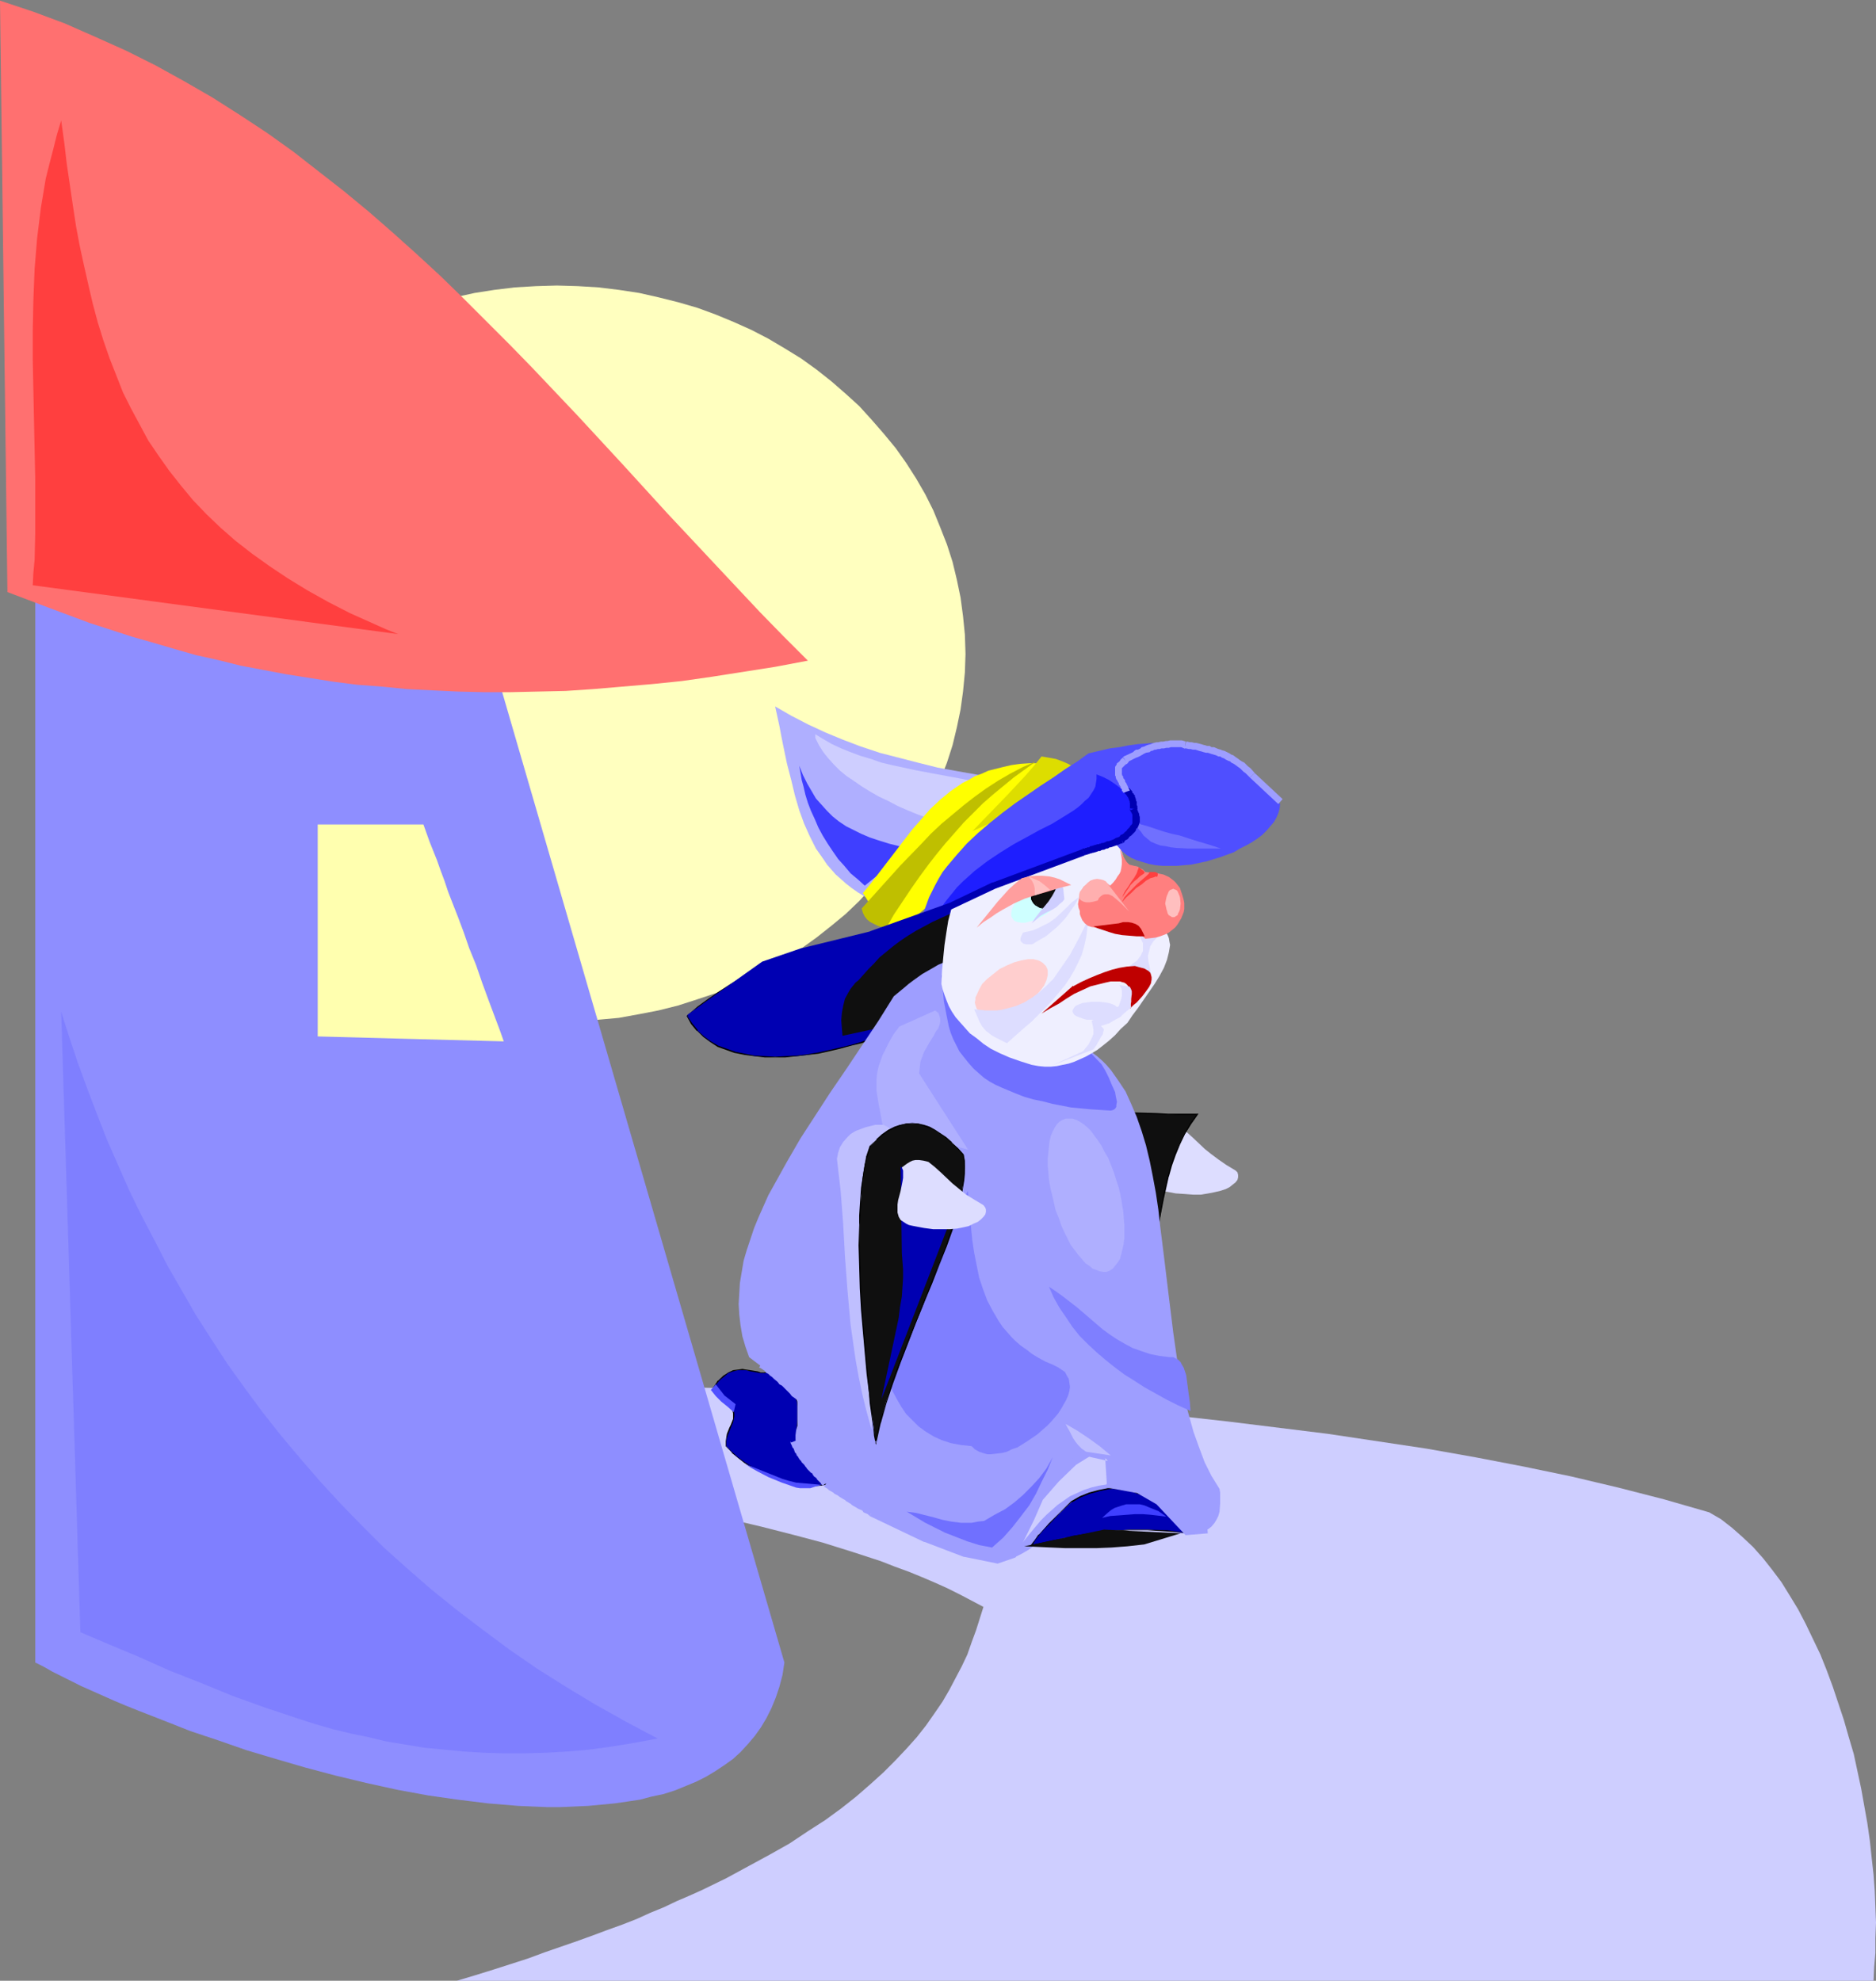
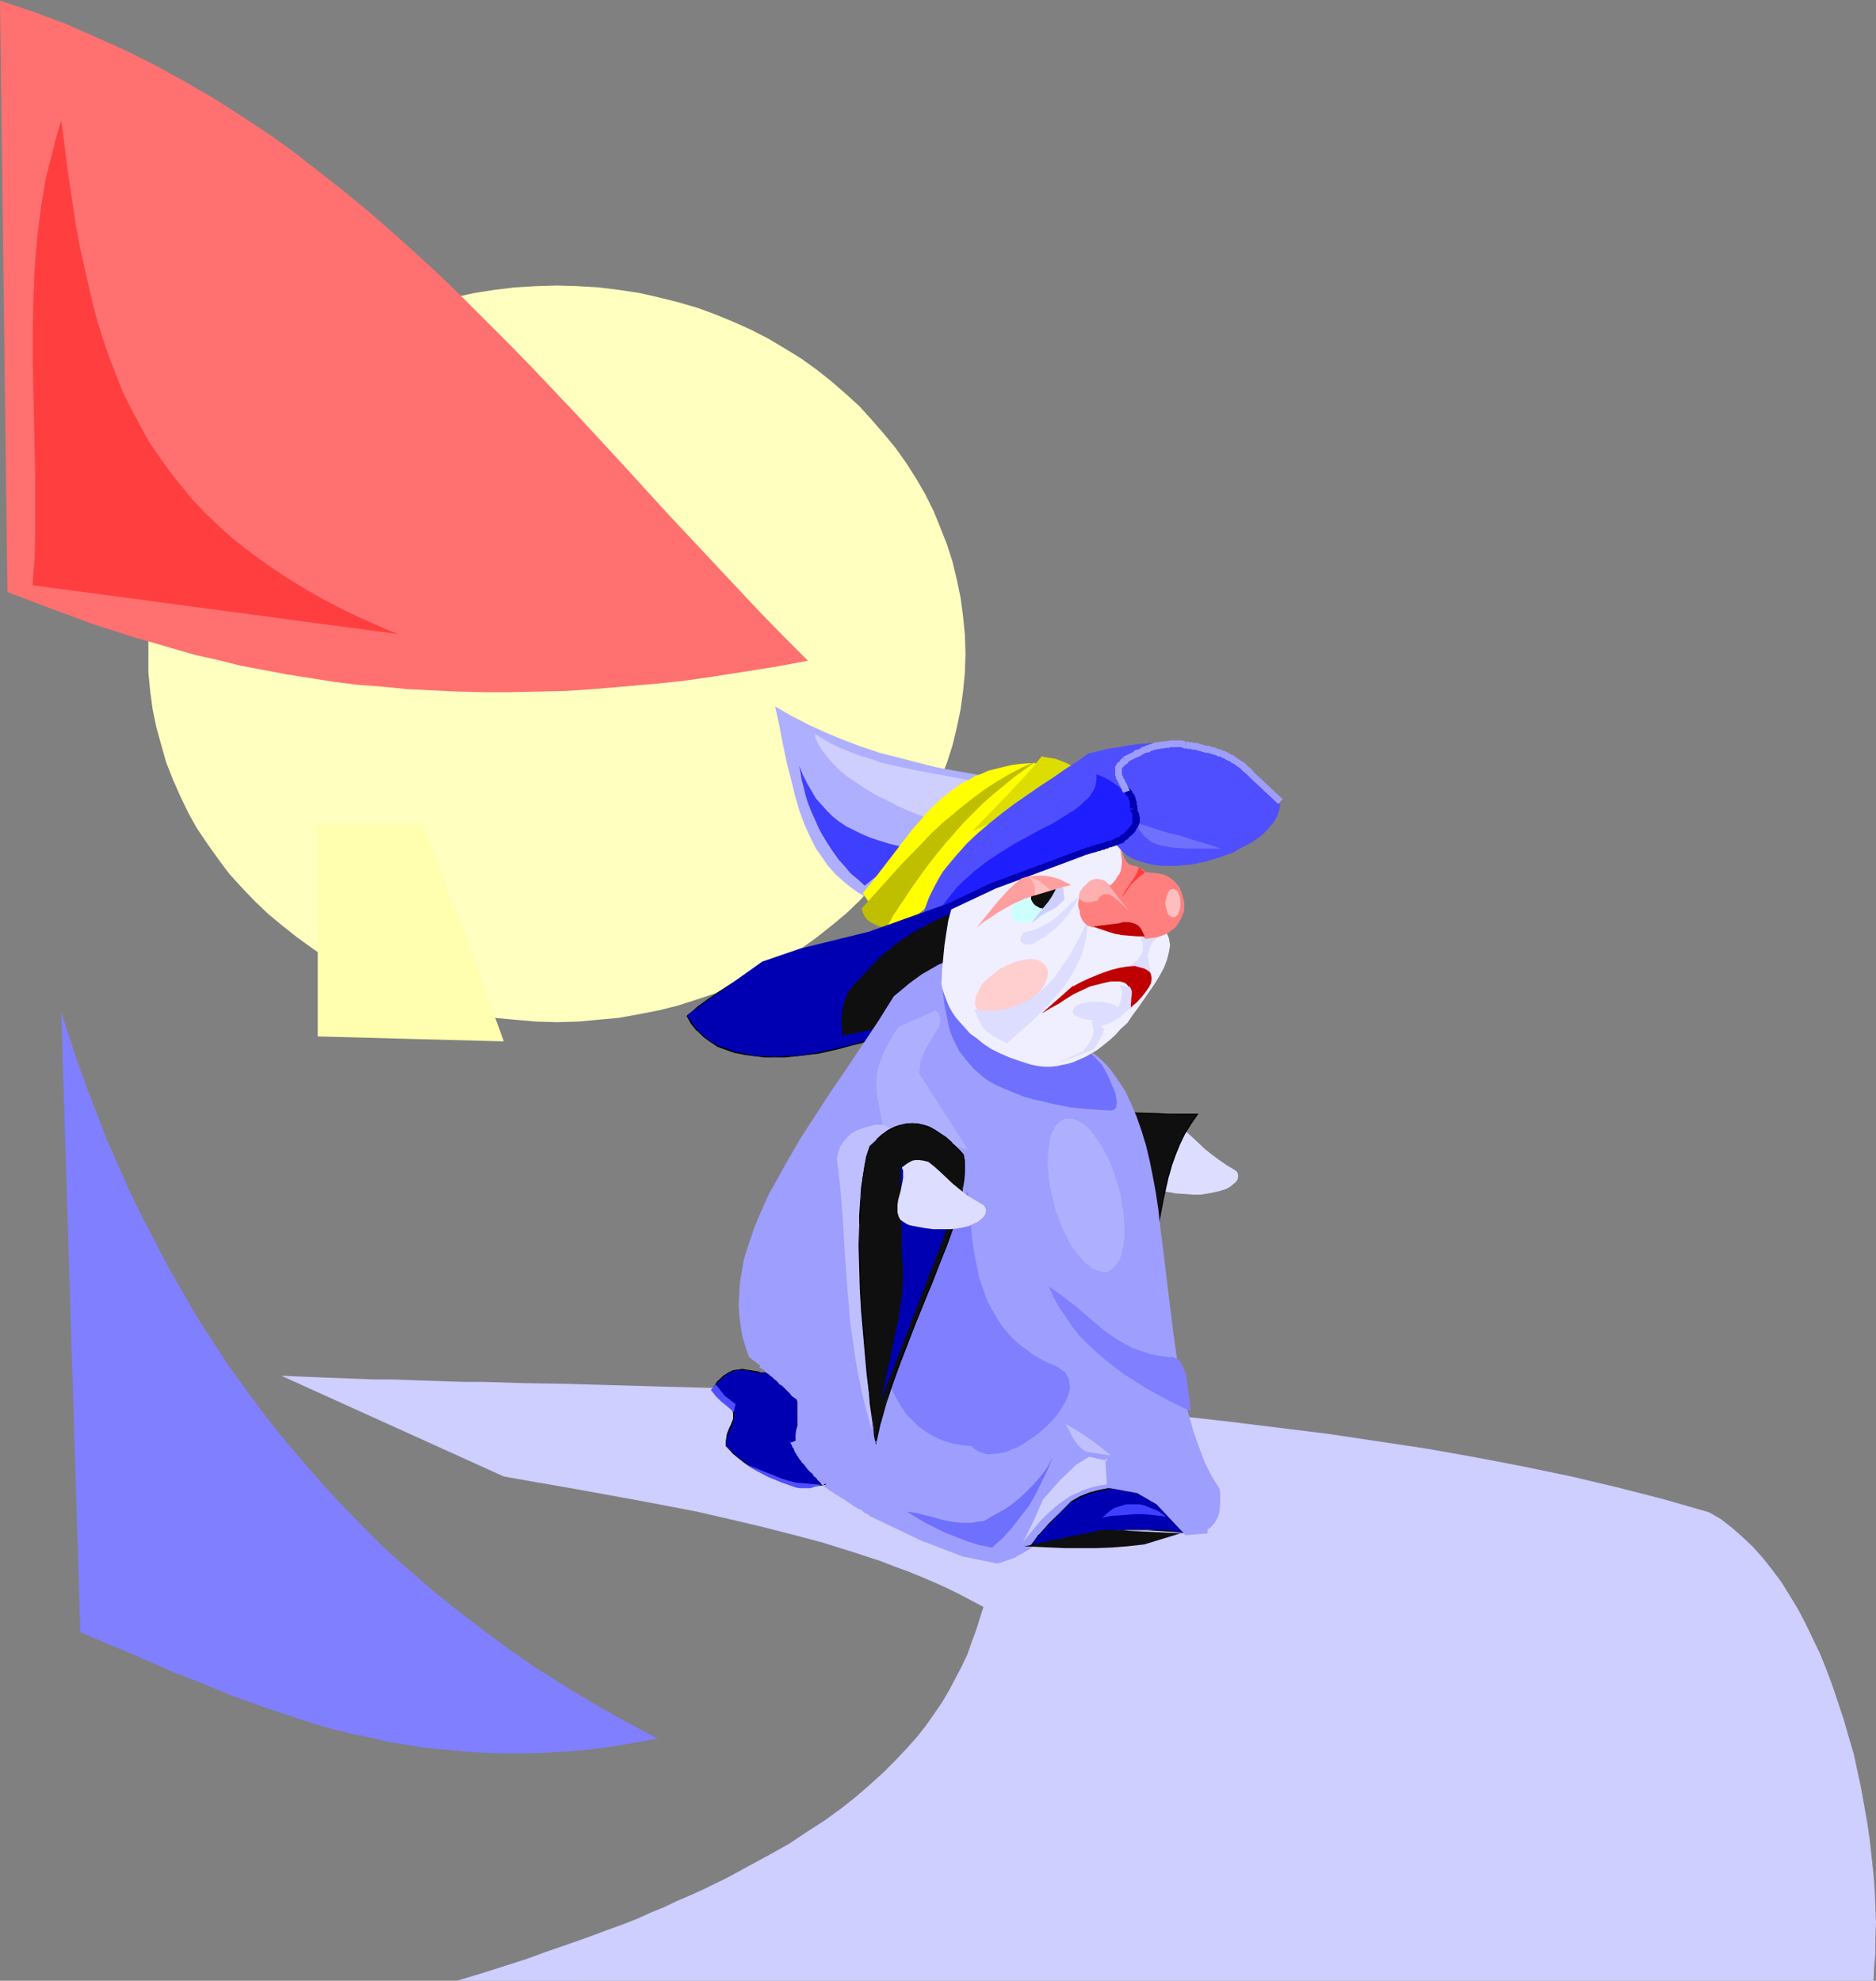
<svg xmlns="http://www.w3.org/2000/svg" xmlns:ns1="http://sodipodi.sourceforge.net/DTD/sodipodi-0.dtd" xmlns:ns2="http://www.inkscape.org/namespaces/inkscape" version="1.0" width="129.766mm" height="137.017mm" id="svg78" ns1:docname="Troll 16.wmf">
  <rect width="100%" height="100%" fill="#808080" stroke="none" />
  <ns1:namedview id="namedview78" pagecolor="#ffffff" bordercolor="#000000" borderopacity="0.25" ns2:showpageshadow="2" ns2:pageopacity="0.0" ns2:pagecheckerboard="0" ns2:deskcolor="#d1d1d1" ns2:document-units="mm" />
  <defs id="defs1">
    <pattern id="WMFhbasepattern" patternUnits="userSpaceOnUse" width="6" height="6" x="0" y="0" />
  </defs>
  <path style="fill:#ffffbf;fill-opacity:1;fill-rule:evenodd;stroke:none" d="m 145.601,74.65 -5.494,0.162 -5.494,0.323 -5.333,0.646 -5.171,0.808 -5.171,1.131 -5.171,1.293 -4.848,1.454 -4.848,1.777 -4.686,1.939 -4.686,2.101 -4.525,2.262 -4.363,2.585 -4.04,2.585 -4.04,2.908 -3.878,3.07 -3.717,3.232 -3.555,3.232 -3.394,3.555 -3.232,3.716 -2.909,3.716 -2.747,3.878 -2.747,4.039 -2.262,4.201 -2.101,4.201 -1.939,4.363 -1.778,4.524 -1.293,4.524 -1.293,4.686 -0.97,4.686 -0.646,4.847 -0.485,4.847 v 5.009 4.847 l 0.485,5.009 0.646,4.686 0.97,4.686 1.293,4.686 1.293,4.524 1.778,4.524 1.939,4.363 2.101,4.363 2.262,4.039 2.747,4.039 2.747,3.878 2.909,3.878 3.232,3.555 3.394,3.555 3.555,3.393 3.717,3.07 3.878,3.07 4.04,2.908 4.04,2.747 4.363,2.424 4.525,2.262 4.686,2.262 4.686,1.939 4.848,1.616 4.848,1.616 5.171,1.293 5.171,0.969 5.171,0.969 5.333,0.485 5.494,0.485 5.494,0.162 5.494,-0.162 5.333,-0.485 5.333,-0.485 5.333,-0.969 5.01,-0.969 5.171,-1.293 5.01,-1.616 4.848,-1.616 4.686,-1.939 4.686,-2.262 4.363,-2.262 4.363,-2.424 4.202,-2.747 4.04,-2.908 3.878,-3.07 3.717,-3.07 3.555,-3.393 3.232,-3.555 3.232,-3.555 3.07,-3.878 2.747,-3.878 2.586,-4.039 2.424,-4.039 2.101,-4.363 1.778,-4.363 1.778,-4.524 1.454,-4.524 1.131,-4.686 0.97,-4.686 0.646,-4.686 0.485,-5.009 0.162,-4.847 -0.162,-5.009 -0.485,-4.847 -0.646,-4.847 -0.97,-4.686 -1.131,-4.686 -1.454,-4.524 -1.778,-4.524 -1.778,-4.363 -2.101,-4.201 -2.424,-4.201 -2.586,-4.039 -2.747,-3.878 -3.07,-3.716 -3.232,-3.716 -3.232,-3.555 -3.555,-3.232 -3.717,-3.232 -3.878,-3.07 -4.04,-2.908 -4.202,-2.585 -4.363,-2.585 -4.363,-2.262 -4.686,-2.101 -4.686,-1.939 -4.848,-1.777 -5.01,-1.454 -5.171,-1.293 -5.01,-1.131 -5.333,-0.808 -5.333,-0.646 -5.333,-0.323 z" id="path1" />
  <path style="fill:#ceceff;fill-opacity:1;fill-rule:evenodd;stroke:none" d="m 73.528,359.675 3.717,0.162 3.878,0.162 4.04,0.162 4.202,0.162 4.202,0.162 4.363,0.162 h 4.525 l 4.525,0.162 4.686,0.162 4.848,0.162 5.01,0.162 h 5.01 l 10.342,0.323 10.666,0.162 10.989,0.323 11.312,0.323 11.635,0.323 11.958,0.323 11.958,0.485 12.443,0.485 12.443,0.646 12.766,0.646 12.766,0.808 12.928,0.808 12.928,0.969 13.09,1.131 13.09,1.131 13.09,1.454 13.09,1.616 13.09,1.616 12.928,1.939 12.928,1.939 12.766,2.262 12.605,2.424 12.443,2.585 12.282,2.908 11.958,3.07 11.797,3.393 3.07,1.777 2.909,2.262 2.747,2.424 2.747,2.585 2.586,2.908 2.424,3.07 2.424,3.232 2.101,3.393 2.262,3.716 1.939,3.716 1.939,4.039 1.939,4.039 1.616,4.039 1.616,4.363 1.454,4.363 1.454,4.363 1.293,4.524 1.293,4.363 1.939,9.048 0.808,4.524 0.808,4.524 0.646,4.524 0.485,4.524 0.485,4.363 0.323,4.363 0.162,4.201 0.162,4.039 -0.162,4.039 v 3.878 l -0.323,3.716 -0.162,3.555 H 119.422 l 4.848,-1.454 4.686,-1.454 4.525,-1.454 4.525,-1.454 4.363,-1.616 4.202,-1.454 4.202,-1.454 4.04,-1.454 3.878,-1.454 4.04,-1.454 3.717,-1.454 3.555,-1.616 3.555,-1.454 3.394,-1.616 3.394,-1.454 3.232,-1.454 6.302,-3.07 5.656,-3.07 5.656,-3.07 5.171,-2.908 4.848,-3.232 4.525,-2.908 4.202,-3.07 3.878,-3.07 3.717,-3.232 3.394,-3.07 3.07,-3.07 2.909,-3.07 2.747,-3.07 2.424,-3.07 2.262,-3.232 2.101,-3.07 1.778,-3.07 1.616,-3.07 1.616,-3.07 1.454,-3.07 1.131,-3.232 1.131,-3.07 0.97,-3.07 0.97,-3.07 -3.07,-1.616 -3.07,-1.616 -3.232,-1.616 -3.232,-1.454 -3.394,-1.454 -3.555,-1.454 -3.555,-1.293 -3.717,-1.454 -7.434,-2.424 -7.757,-2.424 -7.918,-2.101 -8.242,-2.101 -8.242,-1.939 -8.403,-1.939 -8.403,-1.616 -8.565,-1.616 -16.968,-3.07 -8.403,-1.454 -8.242,-1.454 z" id="path2" />
  <path style="fill:#afafff;fill-opacity:1;fill-rule:evenodd;stroke:none" d="m 233.835,238.329 -2.262,-0.969 -1.939,-0.969 -1.939,-0.969 -1.778,-1.131 -1.616,-0.969 -1.616,-1.131 -1.454,-1.131 -1.454,-1.293 -1.293,-1.131 -1.131,-1.293 -1.131,-1.293 -0.97,-1.454 -1.939,-2.747 -1.616,-3.232 -1.454,-3.232 -1.293,-3.555 -1.131,-3.878 -0.97,-4.039 -1.131,-4.363 -0.97,-4.686 -0.485,-2.424 -0.485,-2.585 -1.131,-5.171 4.202,2.424 4.363,2.262 4.525,2.101 4.686,1.939 4.686,1.777 4.848,1.616 5.01,1.293 5.01,1.293 5.171,1.293 5.333,0.969 5.494,0.969 5.656,0.808 5.656,0.808 5.979,0.646 5.979,0.646 6.141,0.646 z" id="path3" />
  <path style="fill:#ddddff;fill-opacity:1;fill-rule:evenodd;stroke:none" d="m 308.494,294.559 1.778,1.454 1.616,1.454 3.07,2.908 1.616,1.293 1.939,1.454 2.101,1.454 2.424,1.454 0.485,0.485 0.162,0.646 v 0.646 l -0.162,0.646 -0.485,0.646 -0.808,0.646 -0.808,0.646 -0.97,0.485 -1.454,0.485 -1.454,0.323 -1.616,0.323 -1.939,0.323 h -2.101 l -2.101,-0.162 -2.424,-0.162 -2.586,-0.485 -0.808,-0.162 -0.646,-0.162 -0.646,-0.323 -0.485,-0.323 -0.97,-0.646 -0.485,-0.969 -0.323,-0.969 v -0.969 -1.131 l 0.323,-1.131 0.485,-2.424 0.485,-2.424 0.162,-0.969 0.162,-0.969 -0.162,-0.969 -0.323,-0.808 0.808,-0.485 0.646,-0.485 0.646,-0.485 0.646,-0.323 0.808,-0.162 h 0.97 0.97 z" id="path4" />
  <path style="fill:#0f0f0f;fill-opacity:1;fill-rule:evenodd;stroke:none" d="m 291.688,291.004 h 2.424 2.586 2.747 l 2.909,0.162 2.909,0.162 h 2.909 4.848 l -1.778,2.585 -1.454,2.585 -1.454,2.747 -1.131,2.747 -0.97,2.747 -0.808,2.747 -0.646,2.908 -0.646,2.908 -0.97,5.817 -0.97,5.817 -1.131,5.817 -0.646,2.908 -0.808,2.747 z" id="path5" />
  <path style="fill:#000000;fill-opacity:1;fill-rule:evenodd;stroke:none" d="m 291.849,291.004 -0.162,0.162 2.424,-0.162 2.586,0.162 5.656,0.162 h 2.909 l 2.909,0.162 h 4.848 l -0.162,-0.162 -1.778,2.424 -1.454,2.747 -1.293,2.585 -1.293,2.747 -0.97,2.747 -0.808,2.908 v 0 l -0.646,2.908 -0.646,2.908 -0.97,5.817 -0.97,5.817 -1.131,5.817 -0.646,2.908 v 0 l -0.808,2.747 h 0.323 l -7.918,-45.404 -0.323,-0.162 8.08,46.212 0.97,-3.393 v 0 l 0.646,-2.908 0.97,-5.817 0.97,-5.817 1.131,-5.817 0.646,-2.908 0.646,-2.908 v 0.162 l 0.808,-2.908 0.97,-2.747 1.131,-2.747 1.293,-2.747 1.616,-2.585 1.939,-2.747 h -5.171 -2.909 l -2.909,-0.162 -5.656,-0.162 h -2.586 -2.586 z" id="path6" />
  <path style="fill:#0000b2;fill-opacity:1;fill-rule:evenodd;stroke:none" d="m 202,356.605 -0.162,0.485 -0.162,0.485 -0.646,0.808 -0.485,0.323 -0.646,0.162 h -0.97 l -0.808,-0.162 -0.97,-0.162 -0.97,-0.162 -1.131,-0.162 -0.97,-0.162 -1.131,0.162 -1.293,0.162 -1.293,0.485 -1.131,0.969 -0.808,0.485 -0.646,0.646 -0.646,0.808 -0.646,0.969 0.97,0.646 0.808,0.808 0.646,0.646 0.646,0.646 0.97,1.293 0.646,0.969 0.485,0.969 0.162,0.808 v 0.808 l -0.162,0.808 -0.162,0.646 -0.323,0.808 -0.323,0.646 -0.646,1.777 -0.323,0.969 v 0.969 1.131 l 1.454,1.616 1.616,1.454 1.616,1.131 1.778,1.293 1.939,0.969 2.101,1.131 2.262,0.969 2.424,0.808 1.454,0.646 1.939,0.323 h 1.778 2.101 l 2.424,-0.162 2.424,-0.485 2.747,-0.646 2.909,-1.131 -0.97,-0.323 -1.293,-0.485 -2.424,-1.131 -2.424,-1.131 -2.424,-1.293 -1.131,-0.808 -0.97,-0.646 -0.97,-0.808 -0.646,-0.808 -0.646,-0.808 -0.485,-0.969 -0.162,-0.808 v -0.969 l 0.162,-2.101 0.162,-1.939 v -1.616 -1.616 l -0.162,-1.293 -0.323,-1.131 -0.323,-0.969 -0.323,-0.969 -1.131,-1.777 -1.131,-1.616 -0.808,-0.808 -0.646,-0.808 -0.808,-0.808 z" id="path7" />
  <path style="fill:#000000;fill-opacity:1;fill-rule:evenodd;stroke:none" d="m 202,356.282 -0.323,0.808 -0.162,0.485 -0.485,0.646 v 0 l -0.485,0.323 -0.808,0.323 h 0.162 -0.97 l -0.808,-0.323 -0.97,-0.162 -0.97,-0.162 -1.131,-0.162 -0.97,-0.162 -1.131,0.162 -1.293,0.162 v 0 l -1.293,0.646 -1.293,0.808 -0.646,0.646 v 0 l -0.646,0.646 h -0.162 l -0.485,0.808 -0.646,0.969 0.97,0.808 v 0 l 0.646,0.646 1.454,1.454 h -0.162 l 0.97,1.131 0.646,0.969 0.485,0.969 v 0 l 0.162,0.808 v 0.808 0.808 -0.162 l -0.323,0.808 -0.323,0.808 -0.323,0.646 -0.646,1.616 -0.162,0.969 v 0.162 l -0.162,0.969 v 1.131 l 1.616,1.616 v 0.162 l 1.616,1.293 1.616,1.293 1.778,1.131 1.939,1.131 1.939,0.969 2.262,0.969 2.424,0.969 1.616,0.485 v 0 l 1.939,0.323 1.778,0.162 h 2.101 l 2.424,-0.162 2.424,-0.485 v 0 l 2.747,-0.808 3.232,-1.131 -1.293,-0.485 -1.131,-0.485 -2.424,-1.131 -2.586,-1.131 -2.262,-1.293 -1.131,-0.646 -1.131,-0.808 -0.808,-0.808 v 0 l -0.808,-0.808 v 0 l -0.485,-0.808 -0.485,-0.808 -0.162,-0.808 v 0 -0.969 l 0.162,-2.101 v -1.939 l 0.162,-1.616 -0.162,-1.616 -0.162,-1.293 -0.162,-1.131 v 0 l -0.323,-1.131 -0.485,-0.969 -0.97,-1.616 -1.131,-1.616 h -0.162 l -0.646,-0.808 -0.808,-0.808 -0.808,-0.969 v 0 l -0.97,-1.131 v 0.323 l 0.808,0.969 v 0 l 0.808,0.969 0.808,0.808 0.646,0.808 v 0 l 1.131,1.454 1.131,1.777 0.323,0.969 0.323,0.969 v 0 l 0.323,1.131 0.162,1.293 v 1.616 1.616 l -0.162,1.939 -0.162,2.101 v 0.969 l 0.323,0.969 0.323,0.808 0.646,0.808 v 0 l 0.808,0.808 v 0.162 l 0.97,0.646 0.97,0.808 1.131,0.646 2.424,1.454 2.424,1.131 2.424,1.131 1.131,0.323 0.97,0.485 v -0.162 l -2.909,0.969 -2.586,0.646 v 0 l -2.424,0.485 -2.424,0.323 h -2.101 l -1.778,-0.162 -1.939,-0.323 h 0.162 l -1.616,-0.485 -2.424,-0.969 -2.262,-0.969 -2.101,-1.131 -1.778,-0.969 -1.778,-1.131 -1.778,-1.293 -1.616,-1.454 v 0 l -1.454,-1.454 v 0 -1.131 l 0.162,-0.969 v 0 l 0.323,-0.969 0.646,-1.616 0.323,-0.808 0.323,-0.646 0.162,-0.808 v 0 l 0.162,-0.808 v -0.808 l -0.162,-0.969 -0.485,-0.808 -0.646,-1.131 -0.97,-1.131 h -0.162 l -1.293,-1.454 -0.808,-0.646 v 0 l -0.808,-0.808 v 0.162 l 0.646,-0.808 0.646,-0.808 v 0 l 0.646,-0.646 v 0 l 0.646,-0.485 1.131,-0.969 1.293,-0.485 v 0 l 1.293,-0.323 h 1.131 0.97 l 1.131,0.323 0.97,0.162 0.97,0.162 0.808,0.162 h 0.97 l 0.646,-0.162 0.646,-0.485 0.646,-0.646 0.162,-0.485 0.162,-0.646 h -0.162 z" id="path8" />
  <path style="fill:#ffffff;fill-opacity:1;fill-rule:evenodd;stroke:none" d="m 286.516,245.762 h -1.293 l -1.131,0.162 -1.131,0.162 -0.97,0.323 -0.808,0.485 -0.485,0.323 -0.485,0.485 v 0.323 0.485 l 0.485,0.485 0.485,0.323 0.808,0.485 0.97,0.162 1.131,0.162 1.131,0.162 1.293,0.162 1.293,-0.162 1.293,-0.162 0.97,-0.162 0.97,-0.162 0.808,-0.485 0.646,-0.323 0.323,-0.485 0.162,-0.485 -0.162,-0.323 -0.323,-0.485 -0.646,-0.323 -0.808,-0.485 -0.97,-0.323 -0.97,-0.162 -1.293,-0.162 z" id="path9" />
  <path style="fill:#ceceff;fill-opacity:1;fill-rule:evenodd;stroke:none" d="m 213.15,191.956 2.101,1.293 2.262,1.293 2.424,1.131 2.424,0.969 2.586,0.969 2.747,0.808 2.747,0.969 2.747,0.646 5.979,1.293 5.979,1.131 6.141,1.131 6.141,1.293 -5.818,5.171 -5.979,5.009 -2.909,-1.131 -2.747,-0.969 -2.747,-1.131 -2.586,-1.131 -2.424,-1.293 -2.424,-1.131 -2.262,-1.293 -2.101,-1.293 -2.101,-1.454 -1.939,-1.293 -1.778,-1.454 -1.616,-1.616 -1.454,-1.616 -1.293,-1.616 -1.131,-1.777 -0.97,-1.939 z" id="path10" />
  <path style="fill:#3f3fff;fill-opacity:1;fill-rule:evenodd;stroke:none" d="m 237.875,221.848 -2.909,-0.646 -2.586,-0.646 -2.586,-0.808 -2.424,-0.808 -2.262,-0.969 -1.939,-0.969 -1.939,-0.969 -1.939,-1.293 -1.616,-1.293 -1.454,-1.454 -1.454,-1.616 -1.454,-1.616 -1.131,-1.939 -1.131,-1.939 -1.131,-2.262 -0.97,-2.424 0.323,1.777 0.323,1.939 0.485,1.777 0.485,2.101 0.646,2.101 0.808,2.101 0.97,2.101 0.97,2.262 1.131,2.101 1.293,2.101 1.293,1.939 1.454,2.101 1.616,1.777 1.616,1.939 1.939,1.616 1.778,1.616 5.979,-4.847 z" id="path11" />
  <path style="fill:#ffff00;fill-opacity:1;fill-rule:evenodd;stroke:none" d="m 271.488,199.55 h -2.424 l -2.424,0.162 -2.262,0.323 -2.101,0.485 -1.939,0.485 -1.939,0.485 -1.778,0.808 -1.778,0.646 -1.616,0.969 -1.616,0.808 -3.07,2.101 -2.747,2.262 -2.586,2.424 -2.262,2.585 -2.424,2.747 -8.565,11.149 -2.101,2.747 -2.262,2.747 7.272,11.472 50.096,-41.364 -3.07,-0.969 -5.494,-2.101 z" id="path12" />
  <path style="fill:#bfbf00;fill-opacity:1;fill-rule:evenodd;stroke:none" d="m 270.841,199.066 -2.909,2.101 -2.909,2.101 -2.747,2.262 -2.747,2.262 -2.586,2.262 -2.424,2.424 -2.586,2.585 -2.262,2.585 -2.424,2.747 -2.262,2.747 -2.262,2.908 -2.262,3.07 -2.262,3.232 -2.262,3.393 -2.262,3.393 -2.101,3.716 -1.131,-0.485 -0.97,-0.323 -0.97,-0.485 -0.97,-0.485 -0.808,-0.646 -0.646,-0.808 -0.485,-0.969 -0.323,-1.131 10.181,-11.311 5.333,-5.494 2.586,-2.747 2.747,-2.585 2.909,-2.424 2.909,-2.424 2.909,-2.262 2.909,-2.101 3.232,-2.101 3.07,-1.777 3.394,-1.777 z" id="path13" />
  <path style="fill:#0000b2;fill-opacity:1;fill-rule:evenodd;stroke:none" d="m 247.571,244.954 0.97,14.057 -0.646,0.969 -0.808,0.969 -0.97,1.131 -1.293,1.131 -1.616,0.969 -1.616,1.293 -1.939,0.969 -2.101,1.131 -2.262,1.131 -2.262,0.969 -2.586,0.969 -2.586,0.969 -2.747,0.969 -2.747,0.808 -2.747,0.646 -2.747,0.646 -2.909,0.646 -2.909,0.485 -2.747,0.323 -2.909,0.162 h -2.747 -2.747 l -2.586,-0.162 -2.586,-0.485 -2.424,-0.485 -2.424,-0.808 -2.101,-0.808 -2.101,-1.131 -1.778,-1.454 -1.616,-1.454 -1.454,-1.777 -1.293,-2.101 2.909,-2.262 2.747,-2.101 2.747,-1.939 2.586,-1.616 2.586,-1.616 2.586,-1.293 2.586,-1.293 2.424,-1.131 2.424,-0.969 2.262,-0.969 2.424,-0.808 2.262,-0.646 4.363,-1.293 4.363,-1.131 4.363,-0.969 4.202,-0.969 4.202,-1.131 4.04,-1.293 4.202,-1.616 1.939,-0.969 2.101,-0.969 2.101,-1.293 2.101,-1.293 2.101,-1.454 2.101,-1.616 z" id="path14" />
  <path style="fill:#000000;fill-opacity:1;fill-rule:evenodd;stroke:none" d="m 247.409,244.954 0.97,14.057 v 0 l -0.646,0.969 -0.646,0.969 v 0 l -1.131,1.131 v -0.162 l -1.293,1.131 -1.454,1.131 -1.778,1.131 -1.939,0.969 -1.939,1.131 -2.262,1.131 -2.424,0.969 -2.424,1.131 -2.586,0.808 -2.747,0.969 -2.747,0.808 -2.747,0.646 v 0 l -2.747,0.646 -2.909,0.646 -2.909,0.485 -2.747,0.323 -2.909,0.162 -2.747,0.162 -2.747,-0.162 -2.586,-0.162 -2.586,-0.485 -2.424,-0.485 v 0 l -2.262,-0.808 -2.262,-0.808 -1.939,-1.131 -1.778,-1.293 v 0 l -1.778,-1.616 h 0.162 l -1.454,-1.777 -1.293,-1.939 v 0.162 l 2.747,-2.262 2.747,-2.101 2.747,-1.939 2.747,-1.616 2.586,-1.616 2.586,-1.454 2.424,-1.131 2.424,-1.131 2.424,-0.969 2.424,-0.969 2.262,-0.808 2.262,-0.646 4.525,-1.293 h -0.162 l 4.363,-1.131 4.363,-0.969 4.202,-0.969 v 0 l 4.202,-1.131 4.202,-1.293 4.04,-1.616 2.101,-0.969 2.101,-1.131 2.101,-1.131 1.939,-1.293 2.262,-1.454 2.101,-1.616 -0.162,-0.162 -4.848,11.957 0.323,0.162 4.848,-12.442 -2.424,1.777 -2.101,1.454 -2.101,1.454 -2.101,1.131 -2.101,0.969 -2.101,0.969 -4.04,1.616 -4.202,1.454 -4.202,0.969 h 0.162 l -4.202,1.131 -4.363,0.969 -4.363,0.969 v 0 l -4.525,1.293 -2.262,0.808 -2.262,0.808 -2.424,0.808 -2.424,0.969 -2.424,1.131 -2.424,1.293 -2.586,1.293 -2.586,1.616 -2.747,1.777 -2.586,1.777 -2.909,2.101 -2.747,2.424 1.131,2.101 1.454,1.777 h 0.162 l 1.616,1.616 v 0 l 1.778,1.293 1.939,1.293 2.262,0.808 2.262,0.808 h 0.162 l 2.424,0.485 2.586,0.323 2.586,0.323 h 2.747 2.747 l 2.909,-0.323 2.747,-0.323 2.909,-0.323 2.909,-0.646 2.747,-0.646 v 0 l 2.909,-0.808 2.747,-0.646 2.586,-0.969 2.747,-0.969 2.424,-0.969 2.424,-1.131 2.101,-0.969 2.101,-1.131 1.939,-1.131 1.778,-1.131 1.454,-1.131 1.293,-0.969 v -0.162 l 1.131,-0.969 v 0 l 0.808,-1.131 0.485,-0.969 -0.808,-14.057 v 0.162 z" id="path15" />
  <path style="fill:#0f0f0f;fill-opacity:1;fill-rule:evenodd;stroke:none" d="m 253.873,237.36 -1.939,0.485 -1.939,0.646 -2.101,0.646 -2.101,0.969 -2.101,0.969 -2.101,1.131 -2.101,1.131 -2.101,1.293 -1.939,1.293 -1.939,1.454 -1.778,1.454 -1.778,1.454 -1.454,1.616 -1.454,1.454 -1.293,1.454 -1.293,1.454 -0.808,0.646 -0.646,0.808 -0.646,0.808 -0.485,0.808 -0.97,1.777 -0.485,1.939 -0.323,1.777 -0.162,1.939 0.162,2.101 0.162,1.939 15.029,-3.232 15.837,-16.158 z" id="path16" />
  <path style="fill:#9e9eff;fill-opacity:1;fill-rule:evenodd;stroke:none" d="m 276.174,270.645 -1.293,-0.485 -1.293,-0.646 -1.131,-0.808 -1.131,-0.808 -0.97,-0.969 -1.131,-1.131 -1.778,-2.262 -3.394,-4.847 -1.778,-2.424 -1.778,-2.101 -0.97,-0.969 -1.131,-0.808 -0.97,-0.646 -1.293,-0.646 -1.131,-0.323 -1.454,-0.323 h -1.293 -1.616 l -1.616,0.323 -1.778,0.646 -1.939,0.808 -1.939,1.131 -2.262,1.293 -2.262,1.616 -1.293,0.969 -1.131,0.969 -2.747,2.262 -4.04,6.463 -4.202,6.302 -4.202,6.302 -4.202,6.14 -3.878,5.978 -3.878,5.978 -3.555,6.14 -3.232,5.817 -1.616,2.908 -1.293,2.908 -1.293,2.908 -1.131,2.747 -0.97,2.908 -0.97,2.908 -0.808,2.747 -0.485,2.908 -0.485,2.908 -0.162,2.747 -0.162,2.747 0.162,2.747 0.323,2.747 0.485,2.908 0.808,2.747 0.97,2.747 12.605,9.533 v 8.402 l -0.323,1.131 -0.162,1.293 v 1.131 l 0.162,1.293 0.323,1.131 0.646,1.293 0.646,1.131 0.808,1.293 0.97,1.131 0.97,1.293 1.293,1.131 1.293,1.131 1.454,1.293 1.454,1.131 3.232,2.262 3.717,2.262 3.878,2.262 4.04,1.939 4.363,2.101 4.363,1.777 4.363,1.777 4.363,1.777 4.363,1.616 1.454,0.323 1.616,0.162 1.293,0.162 h 1.454 1.293 l 1.131,-0.162 1.131,-0.323 1.131,-0.323 1.939,-0.969 1.939,-1.131 1.616,-1.293 1.454,-1.454 1.454,-1.454 1.131,-1.616 1.293,-1.454 0.97,-1.293 1.131,-1.131 1.131,-0.969 1.131,-0.646 0.646,-0.162 h 0.485 l 18.261,-0.969 8.242,8.241 h 1.131 l 0.97,0.162 h 1.778 l 1.616,-0.323 1.293,-0.485 1.131,-0.485 0.808,-0.646 0.808,-0.969 0.485,-0.808 0.485,-0.969 0.323,-1.131 0.162,-2.101 v -1.939 -0.969 l -0.162,-0.969 -2.101,-3.393 -1.778,-3.555 -1.454,-3.878 -1.454,-4.039 -1.131,-4.039 -1.131,-4.201 -0.97,-4.363 -0.808,-4.524 -0.646,-4.524 -0.646,-4.524 -1.131,-9.21 -1.131,-9.372 -1.131,-9.048 -0.485,-4.363 -0.646,-4.363 -0.808,-4.363 -0.808,-4.039 -0.97,-4.039 -1.131,-3.716 -1.293,-3.716 -1.454,-3.393 -1.454,-3.232 -1.939,-2.908 -1.939,-2.747 -1.131,-1.293 -1.131,-1.131 -1.293,-1.131 -1.293,-0.969 -1.293,-0.969 -1.616,-0.808 -1.454,-0.969 -1.454,-0.646 -1.778,-0.646 z" id="path17" />
  <path style="fill:#7070ff;fill-opacity:1;fill-rule:evenodd;stroke:none" d="m 246.117,254.972 0.323,3.393 0.323,3.393 0.646,3.393 0.646,3.232 0.485,1.616 0.646,1.616 0.808,1.616 0.808,1.616 1.131,1.454 1.293,1.616 1.293,1.454 1.616,1.454 1.131,0.969 1.454,0.969 1.454,0.808 1.778,0.808 1.939,0.808 1.939,0.808 2.101,0.808 2.262,0.646 2.424,0.485 2.424,0.646 5.01,0.969 5.171,0.485 5.171,0.323 0.646,-0.162 0.485,-0.323 0.323,-0.485 v -0.485 l 0.162,-0.808 -0.162,-0.808 -0.162,-0.808 -0.162,-0.969 -0.808,-1.777 -0.808,-1.939 -0.97,-1.939 -0.97,-1.616 -7.11,-7.433 z" id="path18" />
  <path style="fill:#efefff;fill-opacity:1;fill-rule:evenodd;stroke:none" d="m 274.72,212.961 1.293,-0.969 1.454,-0.646 1.454,-0.323 h 1.293 l 1.454,0.323 1.454,0.485 1.293,0.646 1.293,0.808 1.293,0.969 1.131,1.131 1.131,1.131 0.97,1.293 0.97,1.293 0.808,1.293 0.808,1.131 0.485,1.293 0.485,1.454 0.485,1.454 0.162,0.969 v 0.969 0.969 l -0.162,0.646 -0.323,1.293 -0.162,1.293 -0.162,0.969 0.162,0.808 0.162,0.969 0.323,1.293 0.485,1.454 0.646,1.777 1.778,0.323 1.616,0.485 1.454,0.485 1.293,0.646 0.97,0.485 0.808,0.646 0.808,0.646 0.646,0.808 0.485,0.808 0.323,0.808 0.162,0.969 0.162,0.808 -0.162,0.969 -0.162,0.969 -0.485,1.939 -0.808,2.101 -1.131,2.101 -1.293,2.101 -1.454,2.101 -1.454,2.101 -1.454,2.101 -1.454,1.939 -1.293,1.939 -1.778,1.616 -1.454,1.616 -1.616,1.454 -1.616,1.293 -1.454,1.131 -1.616,0.969 -1.454,0.808 -1.454,0.646 -1.454,0.646 -1.454,0.485 -1.616,0.323 -1.454,0.323 -1.616,0.162 h -1.616 l -1.616,-0.162 -1.778,-0.323 -3.07,-0.969 -2.747,-0.969 -2.586,-1.131 -2.262,-1.131 -1.939,-1.293 -1.778,-1.454 -1.778,-1.293 -1.293,-1.454 -1.293,-1.454 -1.131,-1.293 -0.97,-1.454 -0.808,-1.454 -0.646,-1.616 -0.485,-1.293 -0.485,-1.454 -0.323,-1.454 0.162,-3.393 0.323,-3.555 0.323,-3.232 0.485,-3.232 0.485,-3.07 0.808,-3.07 0.808,-2.908 1.293,-2.908 1.454,-2.747 0.97,-1.131 0.808,-1.454 1.131,-1.131 1.131,-1.293 1.293,-1.293 1.293,-1.131 1.616,-1.131 1.616,-1.131 1.778,-1.131 1.778,-1.131 2.101,-1.131 2.101,-0.969 2.262,-1.131 z" id="path19" />
  <path style="fill:#dddd00;fill-opacity:1;fill-rule:evenodd;stroke:none" d="m 272.296,197.773 1.939,0.323 1.778,0.323 1.778,0.646 1.454,0.646 1.454,0.808 1.454,0.969 1.131,0.969 1.131,1.293 -30.219,13.573 9.373,-9.695 4.525,-4.847 2.101,-2.424 z" id="path20" />
  <path style="fill:#4f4fff;fill-opacity:1;fill-rule:evenodd;stroke:none" d="m 269.064,221.687 21.493,-3.232 v 0.162 l 0.646,1.454 0.97,1.131 1.131,1.293 1.131,0.969 1.293,0.808 1.454,0.646 1.616,0.485 1.616,0.485 1.778,0.323 1.778,0.162 h 1.778 1.939 l 1.778,-0.162 1.939,-0.162 3.878,-0.808 3.717,-1.131 3.555,-1.293 1.616,-0.969 1.616,-0.808 1.454,-0.808 1.454,-0.969 1.293,-0.969 1.131,-1.131 0.97,-1.131 0.97,-1.131 0.646,-1.131 0.485,-1.131 0.323,-1.131 0.162,-1.293 -3.878,-4.039 -1.939,-1.939 -1.939,-1.939 -2.262,-1.616 -2.262,-1.616 -2.424,-1.293 -2.586,-1.293 -3.07,-0.969 -1.454,-0.323 -1.616,-0.323 -1.778,-0.323 -1.778,-0.162 -1.778,-0.162 h -4.04 l -2.101,0.162 -2.262,0.162 -2.424,0.323 -2.424,0.485 -2.586,0.323 -2.747,0.646 -2.747,0.646 -2.909,2.101 -3.07,1.939 -3.232,2.262 -3.232,2.101 -6.787,4.686 -3.232,2.424 -3.232,2.585 -3.232,2.747 -2.909,2.747 -2.586,2.908 -2.586,3.07 -1.131,1.454 -0.97,1.616 -0.97,1.777 -0.808,1.616 -0.808,1.616 -0.646,1.777 -0.646,1.777 -0.323,1.777 1.616,-0.646 1.616,-0.969 1.616,-0.969 1.939,-1.293 3.394,-2.585 3.555,-2.585 3.717,-2.747 3.555,-2.585 1.778,-1.293 1.616,-0.969 1.778,-0.808 z" id="path21" />
  <path style="fill:#afafff;fill-opacity:1;fill-rule:evenodd;stroke:none" d="m 231.088,295.205 -0.485,-1.777 -0.323,-1.777 -0.323,-1.777 -0.162,-0.646 -0.162,-0.969 -0.485,-3.07 v -1.454 -1.616 l 0.162,-1.454 0.323,-1.616 0.485,-1.454 0.646,-1.777 0.808,-1.616 0.97,-1.939 1.131,-1.939 1.454,-1.939 9.373,-4.201 0.808,0.646 0.323,0.808 0.162,0.646 v 0.969 l -0.162,0.646 -0.323,0.969 -0.646,0.808 -0.485,0.969 -1.293,2.101 -1.293,2.262 -0.485,1.293 -0.485,1.293 -0.162,1.454 -0.162,1.616 12.766,19.874 z" id="path22" />
  <path style="fill:#7f7fff;fill-opacity:1;fill-rule:evenodd;stroke:none" d="m 253.065,311.363 0.485,6.463 0.646,6.463 0.485,3.232 0.646,3.232 0.646,3.232 0.97,2.908 1.131,3.07 1.454,2.747 1.616,2.747 0.97,1.454 1.131,1.293 1.131,1.293 1.131,1.131 1.293,1.131 1.616,1.131 1.454,1.131 1.616,0.969 1.778,0.969 1.939,0.808 1.293,0.646 0.97,0.646 0.97,0.646 0.485,0.969 0.485,0.808 0.162,0.969 0.162,1.131 -0.162,1.131 -0.323,1.131 -0.485,1.131 -0.646,1.131 -0.646,1.131 -0.808,1.293 -0.97,1.131 -0.97,1.131 -1.131,1.131 -2.424,2.101 -2.586,1.777 -2.586,1.616 -1.454,0.485 -1.293,0.646 -1.293,0.323 -1.454,0.162 -1.293,0.162 h -1.131 l -1.131,-0.323 -0.97,-0.323 -1.131,-0.646 -0.808,-0.808 -2.909,-0.323 -2.586,-0.485 -2.424,-0.808 -2.101,-0.969 -2.101,-1.293 -1.778,-1.293 -1.616,-1.616 -1.616,-1.616 -1.293,-1.939 -1.131,-1.939 -1.131,-2.101 -0.97,-2.424 -0.646,-2.424 -0.808,-2.424 -0.485,-2.747 -0.485,-2.747 z" id="path23" />
  <path style="fill:#bfbfff;fill-opacity:1;fill-rule:evenodd;stroke:none" d="m 232.542,295.528 v -0.485 l -0.323,-0.323 -0.646,-0.323 -0.646,-0.323 h -2.101 l -1.293,0.323 -1.293,0.323 -1.293,0.485 -1.293,0.485 -1.293,0.808 -0.97,0.969 -0.97,1.131 -0.808,1.293 -0.485,1.454 -0.323,1.616 0.485,4.201 0.485,4.201 0.646,8.402 0.485,8.725 0.646,8.725 0.808,9.048 0.646,4.524 0.646,4.524 0.808,4.524 0.97,4.686 1.131,4.524 1.293,4.686 z" id="path24" />
  <path style="fill:#0f0f0f;fill-opacity:1;fill-rule:evenodd;stroke:none" d="m 227.533,299.568 1.616,-1.616 1.616,-1.293 1.616,-1.131 1.454,-0.808 1.616,-0.646 1.454,-0.323 h 1.616 1.454 l 1.454,0.485 1.454,0.485 1.616,0.808 1.454,0.969 1.454,0.969 1.454,1.293 1.616,1.454 1.454,1.616 0.162,1.616 0.162,1.616 -0.162,1.777 -0.162,1.777 -0.323,1.939 -0.323,2.101 -0.485,1.939 -0.485,2.101 -0.646,2.262 -0.646,2.101 -1.616,4.686 -1.939,4.847 -1.939,4.847 -1.939,5.171 -2.101,5.171 -4.202,10.503 -1.939,5.332 -1.778,5.171 -1.454,5.171 -1.131,5.171 -0.323,-1.777 -0.162,-1.939 -0.323,-2.101 -0.323,-2.262 -0.323,-2.262 -0.323,-2.424 -0.485,-5.171 -0.485,-5.494 -0.485,-5.494 -0.485,-5.655 -0.323,-5.655 -0.162,-5.655 -0.162,-5.655 0.162,-5.332 v -2.424 l 0.162,-2.585 0.162,-2.424 0.162,-2.262 0.162,-2.101 0.323,-2.101 0.323,-1.939 0.485,-1.777 0.485,-1.616 z" id="path25" />
  <path style="fill:#000000;fill-opacity:1;fill-rule:evenodd;stroke:none" d="m 227.694,299.568 h -0.162 l 1.616,-1.616 v 0.162 l 1.616,-1.293 1.616,-1.131 1.616,-0.808 1.454,-0.646 v 0 l 1.454,-0.323 1.616,-0.162 1.454,0.162 v 0 l 1.454,0.485 1.454,0.485 1.454,0.646 1.454,0.969 1.616,1.131 1.454,1.293 v 0 l 1.454,1.454 1.454,1.616 v -0.162 l 0.162,1.616 0.162,1.616 -0.162,1.777 -0.162,1.777 -0.162,1.939 -0.485,2.101 -0.323,1.939 -0.646,2.101 v 0 l -0.646,2.101 -0.646,2.262 -1.616,4.686 -1.778,4.686 -2.101,5.009 -1.939,5.009 -2.101,5.171 -4.202,10.503 -1.939,5.332 -1.616,5.332 -1.616,5.171 v 0 l -1.131,5.171 h 0.323 l -0.323,-1.777 -0.323,-1.939 -0.323,-2.101 -0.162,-2.262 -0.323,-2.262 -0.323,-2.424 -0.485,-5.171 -0.485,-5.494 -0.485,-5.494 -0.485,-5.655 -0.323,-5.655 -0.162,-5.655 -0.162,-5.655 v -5.332 l 0.162,-2.424 0.162,-2.585 v -2.424 l 0.323,-2.262 0.162,-2.101 0.323,-2.101 0.323,-1.939 0.485,-1.777 v 0 l 0.485,-1.616 0.485,-1.454 h -0.323 l -0.485,1.454 -0.485,1.454 v 0.162 l -0.323,1.777 -0.323,1.939 -0.323,2.101 -0.323,2.101 -0.162,2.262 -0.162,2.424 -0.162,2.585 v 2.424 l -0.162,5.332 0.162,5.655 0.162,5.655 0.323,5.655 0.485,5.655 0.485,5.494 0.485,5.494 0.646,5.171 0.162,2.424 0.323,2.262 0.323,2.262 0.323,2.101 0.162,1.939 0.485,2.424 1.293,-5.817 v 0.162 l 1.454,-5.171 1.778,-5.332 1.939,-5.332 4.04,-10.503 2.101,-5.171 2.101,-5.009 1.939,-5.009 1.939,-4.847 1.616,-4.524 0.646,-2.262 0.646,-2.101 v -0.162 l 0.485,-2.101 0.485,-1.939 0.323,-2.101 0.323,-1.939 0.162,-1.777 v -1.777 -1.616 l -0.323,-1.616 -1.454,-1.616 -1.616,-1.454 v -0.162 l -1.454,-1.293 -1.454,-0.969 -1.454,-0.969 -1.454,-0.808 -1.454,-0.485 -1.454,-0.323 h -0.162 l -1.454,-0.162 -1.616,0.162 -1.454,0.323 h -0.162 l -1.454,0.485 -1.616,0.808 -1.616,1.131 -1.454,1.293 v 0.162 l -1.778,1.616 z" id="path26" />
  <path style="fill:#0000b2;fill-opacity:1;fill-rule:evenodd;stroke:none" d="m 235.451,305.062 0.323,22.621 0.162,2.101 0.162,2.101 v 2.262 l -0.162,2.424 -0.162,2.424 -0.485,2.747 -0.323,2.747 -0.646,3.07 -3.878,18.258 20.846,-54.129 z" id="path27" />
  <path style="fill:#ddddff;fill-opacity:1;fill-rule:evenodd;stroke:none" d="m 242.723,303.769 1.616,1.293 1.616,1.454 3.07,2.908 1.778,1.454 1.778,1.454 2.101,1.293 2.424,1.454 0.485,0.646 0.162,0.485 v 0.646 l -0.162,0.646 -0.485,0.646 -0.646,0.646 -0.808,0.646 -1.131,0.485 -1.293,0.646 -1.454,0.323 -1.616,0.323 -1.939,0.162 h -2.101 -2.101 l -2.424,-0.323 -2.586,-0.485 -0.808,-0.162 -0.646,-0.162 -0.646,-0.323 -0.485,-0.323 -0.97,-0.646 -0.485,-0.808 -0.323,-1.131 v -0.969 -1.131 l 0.162,-1.131 0.646,-2.424 0.485,-2.424 0.162,-0.969 v -0.969 -0.969 l -0.323,-0.808 0.646,-0.485 0.646,-0.485 0.808,-0.485 0.646,-0.323 0.808,-0.162 h 0.97 l 1.131,0.162 z" id="path28" />
  <path style="fill:#7070ff;fill-opacity:1;fill-rule:evenodd;stroke:none" d="m 290.233,208.276 0.646,1.454 0.97,1.293 0.97,1.131 1.131,0.969 1.293,0.808 1.454,0.808 1.616,0.808 1.778,0.485 1.939,0.646 1.939,0.646 2.262,0.646 2.262,0.485 2.424,0.808 2.586,0.808 2.747,0.808 2.909,0.969 h -1.293 -7.272 l -3.07,-0.162 -1.454,-0.162 -1.454,-0.323 -1.293,-0.162 -1.293,-0.485 -1.131,-0.485 -0.97,-0.808 -0.97,-0.808 -0.646,-0.969 z" id="path29" />
  <path style="fill:#1e1eff;fill-opacity:1;fill-rule:evenodd;stroke:none" d="m 286.678,202.459 v 1.131 l -0.162,1.131 -0.162,0.969 -0.485,0.969 -0.646,0.969 -0.646,0.969 -0.97,0.808 -0.97,0.969 -0.97,0.808 -1.131,0.808 -2.586,1.616 -2.909,1.777 -3.232,1.616 -3.232,1.777 -3.555,1.939 -3.394,2.101 -3.394,2.262 -3.394,2.585 -1.616,1.454 -1.454,1.293 -1.616,1.616 -1.293,1.616 -1.454,1.777 -1.293,1.777 47.834,-17.612 1.131,-1.131 0.808,-1.131 0.485,-1.293 0.323,-1.131 0.162,-1.131 v -1.293 l -0.323,-1.131 -0.323,-1.131 -0.646,-1.131 -0.808,-1.131 -0.97,-1.131 -1.131,-0.969 -1.293,-0.969 -1.454,-0.969 -1.616,-0.808 z" id="path30" />
  <path style="fill:#0000b2;fill-opacity:1;fill-rule:evenodd;stroke:none" d="m 180.669,266.606 19.554,-13.734 -0.323,0.162 10.342,-3.393 h -0.162 l 17.776,-4.363 h 0.162 l 20.846,-7.594 v 0 l 11.312,-5.332 v 0 l 23.432,-8.725 -0.646,-1.616 -23.432,8.725 h -0.162 l -11.15,5.332 v 0 l -20.846,7.433 h 0.162 l -17.776,4.363 h -0.162 l -10.342,3.555 -19.554,13.896 z" id="path31" />
  <path style="fill:#0000b2;fill-opacity:1;fill-rule:evenodd;stroke:none" d="m 283.608,223.626 0.323,-0.162 h -0.162 0.485 l 0.162,-0.162 h 0.323 l 0.162,-0.162 h 0.323 l 0.323,-0.162 h 0.162 l 1.131,-0.323 0.323,-0.162 h 0.323 0.162 l 0.162,-0.162 0.485,-0.162 h 0.323 l 0.323,-0.162 0.323,-0.162 h 0.323 l 0.323,-0.162 0.162,-0.162 h 0.323 l 1.454,-0.485 0.485,-0.162 0.646,-0.323 h 0.162 l 0.485,-0.162 -0.808,-1.616 h 0.323 -0.485 l -0.97,0.323 -0.485,0.323 -1.293,0.485 h -0.323 l -0.485,0.162 -0.162,0.162 h -0.162 l -0.323,0.162 h -0.485 l -0.162,0.162 h -0.323 l -0.162,0.162 h -0.485 l -0.323,0.162 h -0.162 l -0.97,0.323 h -0.323 l -0.323,0.323 h -0.485 l -0.162,0.162 h -0.323 l -0.162,0.162 h -0.485 l -0.485,0.323 0.323,-0.162 z" id="path32" />
  <path style="fill:#0000b2;fill-opacity:1;fill-rule:evenodd;stroke:none" d="m 293.788,220.394 0.162,-0.323 0.162,-0.323 0.323,-0.162 0.323,-0.162 0.323,-0.323 0.162,-0.323 0.485,-0.323 0.323,-0.323 0.485,-0.485 0.162,-0.162 0.323,-0.485 v -0.323 l 0.323,-0.162 0.323,-0.646 0.323,-0.969 v -1.293 l -0.162,-0.485 v -0.323 l -0.162,-0.323 -0.323,-0.808 v -0.323 l -0.162,-0.323 -1.616,0.808 -0.162,-0.485 v 0.485 l 0.323,0.485 0.162,0.323 0.162,0.323 v 0.323 0.162 0.162 0.969 0.646 l -0.162,0.323 -0.162,0.162 -0.323,0.323 v 0.162 l -0.162,0.162 -0.162,0.162 -0.485,0.485 v 0.162 l -0.646,0.485 v 0.162 l -0.323,0.162 -0.162,0.162 -0.485,0.162 -0.323,0.485 -0.323,0.485 0.323,-0.323 z" id="path33" />
  <path style="fill:#0000b2;fill-opacity:1;fill-rule:evenodd;stroke:none" d="m 297.344,211.507 v -0.808 l -0.162,-0.162 v -0.323 -0.162 -0.485 l -0.162,-0.162 v -0.323 l -0.162,-0.162 h 0.162 l -0.162,-0.162 v -0.162 l -0.162,-0.323 v -0.323 l -0.323,-0.323 v 0 -0.162 l -0.323,-0.162 v -0.323 l -0.808,-0.969 -1.293,1.293 0.646,0.646 v 0.162 l 0.162,0.162 0.162,0.162 v 0 0.162 l 0.162,0.162 h -0.162 0.162 v 0 0.162 0.162 l 0.162,0.162 v 0.162 l 0.162,0.323 h -0.162 l 0.162,0.162 v 0.323 0.162 0.323 0.162 0.485 0 z" id="path34" />
  <path style="fill:#9e9eff;fill-opacity:1;fill-rule:evenodd;stroke:none" d="m 295.404,206.66 v 0 l -0.323,-0.485 -0.162,-0.323 -0.162,-0.485 -0.162,-0.162 v -0.162 l -0.162,-0.323 -0.162,-0.162 -0.162,-0.323 v -0.323 l -0.323,-0.323 -0.162,-0.323 v -0.323 l -0.323,-0.162 h 0.162 l -0.162,-0.323 v -0.323 -0.162 -0.485 -0.162 -0.323 -0.162 l 0.162,-0.162 0.162,-0.162 0.323,-0.323 0.162,-0.162 0.162,-0.162 0.323,-0.162 0.162,-0.162 -1.131,-1.454 h 0.162 l -0.485,0.162 -0.323,0.323 -0.323,0.485 -0.646,0.485 -0.162,0.485 -0.162,0.162 -0.162,0.323 v 0.323 0.323 1.131 0.323 0.162 l 0.162,0.162 v 0.323 l 0.162,0.485 0.162,0.162 0.323,0.646 0.162,0.162 v 0.323 l 0.162,0.162 0.162,0.323 0.162,0.162 v 0.323 l 0.323,0.323 v 0 0.485 l 0.323,0.162 v 0.323 0 z" id="path35" />
  <path style="fill:#9e9eff;fill-opacity:1;fill-rule:evenodd;stroke:none" d="m 294.596,199.712 0.485,-0.485 v -0.162 l 1.616,-0.808 0.323,-0.162 0.485,-0.162 0.323,-0.162 0.323,-0.162 0.808,-0.485 0.323,-0.162 0.323,-0.162 0.97,-0.162 0.323,-0.323 h 0.323 l 0.646,-0.323 h 0.323 l 0.485,-0.162 h 0.485 l 0.485,-0.162 h 0.646 l 0.646,-0.162 h 0.646 l 0.485,-0.162 h 2.747 l 0.808,0.323 h 0.162 l 0.162,-1.777 h 0.162 l -1.131,-0.323 h -3.07 l -0.646,0.162 h -0.485 l -0.646,0.162 h -0.646 l -0.646,0.162 h -0.485 l -0.646,0.162 -0.485,0.162 -0.323,0.162 -0.646,0.162 -0.485,0.162 -0.646,0.323 -0.646,0.162 -0.323,0.323 -0.646,0.323 h -0.485 l -0.485,0.323 -0.323,0.323 -0.323,0.162 -2.101,0.969 -0.485,0.646 0.485,-0.323 z" id="path36" />
  <path style="fill:#9e9eff;fill-opacity:1;fill-rule:evenodd;stroke:none" d="m 309.625,195.672 h 0.485 l 0.646,0.162 h 0.485 l 0.646,0.162 h 0.646 l 0.97,0.323 0.646,0.162 0.485,0.162 0.646,0.162 h 0.485 l 0.97,0.323 1.131,0.323 0.646,0.323 h 0.485 l 0.485,0.323 0.485,0.162 0.485,0.323 0.646,0.323 0.485,0.162 0.323,0.323 0.646,0.323 0.485,0.323 0.646,0.485 0.485,0.323 0.97,0.969 0.485,0.323 1.131,1.131 1.293,-1.131 -1.131,-1.293 -0.646,-0.485 -0.97,-0.969 -0.646,-0.323 -0.485,-0.323 -0.646,-0.485 -0.485,-0.323 -0.646,-0.485 -0.485,-0.162 -0.485,-0.323 -0.646,-0.323 -0.646,-0.323 -0.646,-0.162 -0.323,-0.162 -0.646,-0.162 -1.131,-0.485 h -0.646 l -0.485,-0.323 h -0.646 l -0.485,-0.162 -0.646,-0.162 -0.485,-0.162 -1.293,-0.323 h -0.485 l -0.646,-0.162 h -0.485 l -0.646,-0.162 h -0.646 0.323 z" id="path37" />
  <path style="fill:#9e9eff;fill-opacity:1;fill-rule:evenodd;stroke:none" d="m 326.755,203.267 7.434,6.948 1.131,-1.293 -7.272,-6.786 z" id="path38" />
  <path style="fill:#ceffff;fill-opacity:1;fill-rule:evenodd;stroke:none" d="m 269.064,232.836 -1.293,0.808 -1.131,0.969 -0.97,0.969 -0.646,1.131 -0.485,0.969 -0.162,0.969 v 0.808 l 0.323,0.646 0.485,0.646 0.808,0.323 0.97,0.162 h 1.131 l 1.131,-0.323 1.293,-0.323 1.293,-0.646 1.454,-0.808 1.131,-0.808 1.131,-0.969 0.808,-1.131 0.808,-0.969 0.485,-0.969 0.162,-0.969 v -0.808 l -0.323,-0.808 -0.485,-0.485 -0.808,-0.485 h -0.97 -0.97 l -1.293,0.162 -1.293,0.485 -1.293,0.646 z" id="path39" />
  <path style="fill:#0f0f0f;fill-opacity:1;fill-rule:evenodd;stroke:none" d="m 273.427,231.381 h 0.646 l 0.646,0.162 0.646,0.323 0.646,0.323 0.323,0.646 0.323,0.485 0.323,0.485 v 0.646 0.646 l -0.323,0.485 -0.323,0.646 -0.323,0.323 -0.646,0.485 -0.646,0.162 -0.646,0.162 -0.646,0.162 -0.808,-0.162 -0.646,-0.162 -0.646,-0.162 -0.485,-0.485 -0.485,-0.323 -0.323,-0.646 -0.323,-0.485 v -0.646 -0.646 l 0.323,-0.485 0.323,-0.485 0.485,-0.646 0.485,-0.323 0.646,-0.323 0.646,-0.162 z" id="path40" />
  <path style="fill:#000000;fill-opacity:1;fill-rule:evenodd;stroke:none" d="m 273.427,231.543 h 0.646 v 0 l 0.646,0.162 0.646,0.323 0.485,0.323 v 0 l 0.485,0.485 0.323,0.485 0.162,0.646 v -0.162 l 0.162,0.646 -0.162,0.646 v -0.162 l -0.162,0.646 -0.323,0.485 v 0 l -0.485,0.485 v 0 l -0.485,0.323 -0.646,0.162 -0.646,0.323 v 0 h -0.646 -0.808 v 0 l -0.646,-0.323 -0.485,-0.162 -0.646,-0.323 v 0 l -0.485,-0.485 h 0.162 l -0.323,-0.485 -0.323,-0.646 v 0.162 -0.646 -0.646 0.162 l 0.323,-0.646 0.323,-0.485 0.323,-0.485 v 0 l 0.646,-0.323 0.485,-0.323 0.646,-0.162 v 0 h 0.808 v -0.323 l -0.808,0.162 -0.808,0.162 -0.485,0.162 -0.646,0.485 -0.485,0.485 -0.323,0.485 -0.323,0.646 v 0.646 0.646 l 0.323,0.646 0.323,0.485 0.485,0.485 0.646,0.323 0.485,0.323 0.808,0.162 0.808,0.162 0.646,-0.162 0.808,-0.162 0.646,-0.323 0.485,-0.323 v 0 l 0.485,-0.485 0.323,-0.485 0.323,-0.646 v -0.646 -0.646 l -0.323,-0.646 -0.323,-0.485 -0.485,-0.485 -0.485,-0.485 -0.646,-0.162 -0.808,-0.162 -0.646,-0.162 z" id="path41" />
  <path style="fill:#ceceff;fill-opacity:1;fill-rule:evenodd;stroke:none" d="m 276.497,229.766 0.808,1.293 0.646,1.131 0.162,1.454 0.162,1.454 -0.485,0.646 -0.646,0.485 -0.808,0.808 -0.97,0.646 -0.97,0.485 -0.97,0.485 -1.131,0.646 -0.485,0.323 -1.293,1.131 -0.808,0.646 0.97,-1.454 1.131,-1.454 2.262,-2.747 0.97,-1.454 0.808,-1.454 0.485,-1.454 0.162,-0.808 z" id="path42" />
  <path style="fill:#ff9e9e;fill-opacity:1;fill-rule:evenodd;stroke:none" d="m 280.052,231.381 -1.293,-0.646 -1.616,-0.808 -1.454,-0.485 -1.454,-0.323 -1.778,-0.162 h -1.616 l -1.778,0.162 -1.939,0.485 -1.778,1.454 -1.616,1.454 -1.454,1.616 -1.454,1.616 -2.747,3.393 -2.747,3.393 1.778,-1.454 1.778,-1.131 1.616,-1.131 1.616,-0.969 1.454,-0.808 1.454,-0.808 2.909,-1.293 2.909,-0.969 2.909,-0.808 3.07,-0.969 z" id="path43" />
  <path style="fill:#ddddff;fill-opacity:1;fill-rule:evenodd;stroke:none" d="m 282.153,234.451 -1.939,1.454 -1.454,1.454 -2.909,2.747 -1.616,1.131 -1.939,0.969 -0.97,0.485 -1.131,0.485 -1.293,0.323 -1.454,0.323 -0.485,0.969 -0.162,0.646 v 0.485 l 0.323,0.485 0.485,0.323 0.646,0.162 h 0.808 0.808 l 1.293,-0.808 1.131,-0.646 1.131,-0.646 0.97,-0.808 1.778,-1.454 1.293,-1.293 1.293,-1.454 1.131,-1.616 1.131,-1.616 z" id="path44" />
  <path style="fill:#ffcece;fill-opacity:1;fill-rule:evenodd;stroke:none" d="m 261.307,253.356 -1.616,1.293 -1.616,1.293 -1.293,1.293 -0.808,1.454 -0.646,1.454 -0.323,0.646 v 0.646 l -0.162,0.646 0.162,0.646 0.162,0.485 0.162,0.485 0.485,0.485 0.323,0.485 0.485,0.323 0.646,0.162 1.454,0.323 1.454,0.162 1.778,-0.323 1.778,-0.485 1.778,-0.808 1.939,-0.969 1.778,-1.293 1.454,-1.293 1.293,-1.454 0.97,-1.293 0.646,-1.454 0.162,-0.646 0.162,-0.646 v -0.646 -0.646 l -0.162,-0.485 -0.323,-0.646 -0.323,-0.323 -0.485,-0.485 -0.485,-0.323 -0.646,-0.323 -1.293,-0.323 h -1.454 l -1.778,0.323 -1.778,0.485 -1.939,0.808 z" id="path45" />
  <path style="fill:#ddddff;fill-opacity:1;fill-rule:evenodd;stroke:none" d="m 284.416,240.591 -2.262,4.524 -2.424,4.524 -1.454,2.101 -1.454,2.101 -1.454,2.101 -1.778,1.777 -1.778,1.616 -1.939,1.454 -2.101,1.293 -2.262,0.969 -2.424,0.646 -1.293,0.323 -1.293,0.162 h -1.293 -1.454 l -1.454,-0.162 -1.616,-0.162 0.97,2.262 0.485,1.131 0.646,1.131 0.97,1.131 0.646,0.485 0.808,0.646 0.808,0.485 0.97,0.485 0.97,0.485 1.293,0.646 4.363,-3.878 2.101,-1.777 1.939,-1.939 1.939,-1.939 1.616,-1.777 1.616,-1.939 1.616,-1.939 1.293,-1.939 1.131,-1.939 0.97,-1.939 0.97,-2.101 0.646,-2.262 0.485,-2.101 0.323,-2.424 z" id="path46" />
  <path style="fill:#ddddff;fill-opacity:1;fill-rule:evenodd;stroke:none" d="m 295.728,242.207 0.646,0.808 0.808,0.646 0.485,0.808 0.485,0.646 0.323,0.808 0.323,0.646 v 0.646 0.808 0.646 l -0.323,0.646 -0.323,0.646 -0.485,0.646 -0.485,0.646 -0.808,0.485 -0.808,0.646 -0.808,0.646 h 3.394 l 2.747,1.777 -0.323,-1.939 -0.323,-1.454 -0.162,-1.454 0.323,-1.293 0.323,-1.293 0.808,-1.293 0.485,-0.485 0.646,-0.646 0.646,-0.646 0.97,-0.808 z" id="path47" />
  <path style="fill:#bf0000;fill-opacity:1;fill-rule:evenodd;stroke:none" d="m 296.697,252.548 -2.101,0.162 -1.939,0.323 -1.939,0.485 -1.939,0.646 -2.101,0.808 -1.939,0.808 -2.101,0.969 -2.101,1.131 v -0.162 l -8.242,7.271 2.424,-1.454 2.101,-1.131 1.939,-1.293 2.101,-1.293 2.101,-0.969 2.101,-0.969 2.586,-0.646 1.293,-0.323 1.454,-0.323 h 0.97 0.808 0.646 l 0.485,0.162 0.646,0.162 0.485,0.323 0.323,0.323 0.323,0.485 0.485,0.969 0.162,1.293 v 1.616 l -0.323,1.777 0.97,-0.969 0.808,-0.646 1.454,-1.616 0.485,-0.646 0.485,-0.646 0.808,-1.131 0.485,-0.969 0.162,-0.969 v -0.646 l -0.162,-0.646 -0.162,-0.485 -0.485,-0.485 -1.131,-0.646 -1.293,-0.323 z" id="path48" />
  <path style="fill:#7f7fff;fill-opacity:1;fill-rule:evenodd;stroke:none" d="m 274.235,336.408 1.939,1.293 1.778,1.293 3.555,2.747 3.394,2.908 3.394,2.908 1.778,1.293 1.939,1.293 1.939,1.131 2.101,1.131 2.262,0.808 2.424,0.808 2.424,0.485 2.747,0.323 h 0.808 l 0.646,0.323 0.646,0.323 0.646,0.646 0.323,0.646 0.485,0.808 0.323,0.969 0.323,0.969 0.323,2.424 0.323,2.424 0.323,2.262 0.162,2.262 -3.232,-1.454 -2.909,-1.454 -2.909,-1.616 -2.909,-1.616 -2.747,-1.777 -2.586,-1.616 -2.586,-1.939 -2.424,-1.939 -2.262,-1.939 -2.262,-2.101 -2.101,-2.101 -1.939,-2.424 -1.616,-2.424 -1.778,-2.585 -1.454,-2.585 z" id="path49" />
  <path style="fill:#afafff;fill-opacity:1;fill-rule:evenodd;stroke:none" d="m 277.79,292.782 0.808,-0.323 h 0.97 0.808 l 0.97,0.323 0.97,0.485 0.97,0.646 0.97,0.808 0.97,0.969 0.808,1.131 0.97,1.293 0.97,1.454 0.808,1.616 0.97,1.616 1.454,3.716 0.646,2.101 0.646,1.939 0.485,2.101 0.323,1.939 0.323,1.939 0.162,1.777 0.162,1.939 v 1.777 1.616 l -0.162,1.454 -0.323,1.454 -0.323,1.293 -0.323,1.293 -0.646,0.969 -0.646,0.808 -0.646,0.808 -0.808,0.485 -0.808,0.323 h -0.808 l -0.97,-0.162 -0.808,-0.323 -0.97,-0.323 -0.97,-0.808 -0.97,-0.646 -0.97,-1.131 -0.97,-1.131 -0.97,-1.293 -0.97,-1.293 -0.808,-1.616 -0.808,-1.616 -0.808,-1.777 -0.646,-1.939 -0.808,-1.939 -0.485,-2.101 -0.485,-2.101 -0.485,-1.939 -0.323,-1.939 -0.162,-1.939 -0.162,-1.777 v -1.777 l 0.162,-1.616 0.162,-1.616 0.162,-1.454 0.323,-1.293 0.485,-1.131 0.485,-0.969 0.646,-0.969 0.646,-0.646 z" id="path50" />
  <path style="fill:#ff7f7f;fill-opacity:1;fill-rule:evenodd;stroke:none" d="m 292.819,221.848 0.485,1.293 0.485,0.969 0.485,0.808 0.323,0.485 0.323,0.323 0.323,0.323 0.646,0.162 0.646,0.162 0.808,0.162 0.323,0.162 0.485,0.323 0.646,0.323 0.646,0.646 1.454,0.162 1.616,0.162 1.616,0.323 1.454,0.646 0.646,0.485 0.646,0.485 0.485,0.485 0.646,0.808 0.485,0.646 0.323,0.969 0.323,0.969 0.323,1.131 0.162,0.808 v 1.616 l -0.162,0.808 -0.323,0.808 -0.323,0.808 -0.485,0.808 -0.485,0.808 -0.646,0.808 -0.808,0.646 -0.808,0.646 -0.97,0.485 -1.293,0.485 -1.131,0.323 -1.293,0.162 -1.454,0.162 -1.131,-0.969 -1.131,-0.646 -1.293,-0.485 -1.293,-0.323 -2.909,-0.162 -2.747,-0.162 h -1.293 l -1.131,-0.162 -1.131,-0.162 -0.97,-0.323 -0.808,-0.646 -0.646,-0.808 -0.485,-1.131 -0.162,-0.485 v -0.808 l -0.323,-0.808 -0.162,-0.969 0.162,-0.969 0.162,-0.969 0.162,-0.808 0.485,-0.969 0.485,-0.808 0.646,-0.485 0.646,-0.646 0.646,-0.485 0.808,-0.162 0.808,-0.162 0.808,0.162 0.808,0.323 0.97,0.485 0.808,0.646 0.808,-0.808 0.646,-0.808 0.485,-0.808 0.485,-0.646 0.323,-0.646 0.162,-0.808 0.162,-1.131 v -1.131 l -0.162,-1.131 -0.162,-0.808 z" id="path51" />
  <path style="fill:#ff3f3f;fill-opacity:1;fill-rule:evenodd;stroke:none" d="m 299.283,228.15 -0.323,0.323 -0.485,0.323 -0.485,0.323 -0.646,0.646 -0.808,0.646 -0.485,0.485 -0.485,0.485 -0.485,0.808 -0.485,0.646 -0.646,0.969 -0.646,0.969 0.162,-0.323 0.162,-0.485 0.485,-0.969 0.808,-1.131 0.808,-1.293 0.808,-1.131 0.646,-1.131 0.323,-0.969 0.162,-0.323 v -0.323 l 0.808,0.646 0.485,0.323 z" id="path52" />
-   <path style="fill:#ff3f3f;fill-opacity:1;fill-rule:evenodd;stroke:none" d="m 302.515,229.281 -0.323,-0.162 -0.323,0.162 -0.485,0.162 -0.646,0.162 -1.131,0.646 -1.131,0.969 -1.454,0.969 -1.293,1.293 -1.293,1.131 -1.131,1.293 0.323,-0.646 0.323,-0.646 0.97,-1.131 2.424,-2.424 1.131,-0.969 1.131,-0.969 0.323,-0.323 0.323,-0.323 0.162,-0.162 v -0.323 h 0.808 0.808 l 0.323,0.162 0.323,0.162 v 0.485 z" id="path53" />
  <path style="fill:#ddddff;fill-opacity:1;fill-rule:evenodd;stroke:none" d="m 286.516,261.92 h 1.131 l 1.293,0.162 0.97,0.162 0.97,0.323 0.646,0.323 0.646,0.485 0.323,0.485 0.162,0.485 -0.162,0.485 -0.323,0.485 -0.646,0.323 -0.646,0.323 -0.97,0.323 -0.97,0.323 h -1.293 l -1.131,0.162 -1.293,-0.162 h -1.131 l -1.131,-0.323 -0.808,-0.323 -0.808,-0.323 -0.485,-0.323 -0.323,-0.485 -0.162,-0.485 0.162,-0.485 0.323,-0.485 0.485,-0.485 0.808,-0.323 0.808,-0.323 1.131,-0.162 1.131,-0.162 z" id="path54" />
  <path style="fill:#ffbfbf;fill-opacity:1;fill-rule:evenodd;stroke:none" d="m 306.716,232.351 0.323,0.162 0.485,0.162 0.323,0.323 0.485,1.131 0.162,0.485 0.162,1.616 -0.162,1.454 -0.162,0.485 -0.323,0.646 -0.162,0.485 -0.323,0.162 -0.485,0.323 h -0.323 -0.323 l -0.485,-0.323 -0.323,-0.162 -0.323,-0.485 -0.162,-0.646 -0.162,-0.485 -0.162,-0.808 -0.162,-0.646 0.162,-0.808 0.162,-0.808 0.162,-0.485 0.485,-1.131 0.323,-0.323 0.485,-0.162 z" id="path55" />
  <path style="fill:#ffafaf;fill-opacity:1;fill-rule:evenodd;stroke:none" d="m 289.102,230.412 6.141,7.917 -1.131,-1.131 -1.131,-1.131 -1.131,-0.969 -0.97,-0.808 -0.646,-0.323 -0.485,-0.162 h -0.485 -0.485 l -0.485,0.162 -0.485,0.323 -0.485,0.485 -0.323,0.646 -1.131,0.323 -0.97,0.162 h -0.97 l -0.646,-0.162 -0.646,-0.323 -0.485,-0.485 v -0.323 -0.485 -0.323 l 0.162,-0.646 1.293,-1.616 0.808,-0.808 0.646,-0.485 0.808,-0.323 0.97,-0.162 0.97,0.162 0.646,0.162 z" id="path56" />
  <path style="fill:#bf0000;fill-opacity:1;fill-rule:evenodd;stroke:none" d="m 299.283,244.793 -0.485,-0.969 -0.485,-0.969 -0.646,-0.808 -0.808,-0.485 -0.97,-0.323 -0.97,-0.162 h -1.293 l -1.131,0.323 -6.626,0.808 1.131,0.485 1.454,0.485 1.454,0.485 1.616,0.485 1.778,0.323 1.939,0.162 1.939,0.162 z" id="path57" />
  <path style="fill:#ffbfbf;fill-opacity:1;fill-rule:evenodd;stroke:none" d="m 268.74,229.119 1.616,0.646 1.454,0.646 1.454,1.131 1.293,1.131 -4.04,1.454 v -0.969 -0.808 l -0.162,-0.808 -0.162,-0.485 -0.323,-0.646 -0.323,-0.485 z" id="path58" />
  <path style="fill:#ddddff;fill-opacity:1;fill-rule:evenodd;stroke:none" d="m 292.657,257.557 0.485,0.808 0.162,0.646 v 0.646 0.646 l -0.162,0.808 -0.323,0.969 -0.323,0.969 -7.11,3.878 0.323,1.293 0.162,1.131 v 0.969 l -0.323,0.808 -0.485,0.969 -0.485,0.969 -1.454,1.777 -8.08,3.716 10.827,-4.201 0.808,-1.131 0.323,-0.646 0.323,-0.485 0.485,-0.969 0.485,-0.646 0.162,-0.808 0.162,-0.485 -0.323,-0.485 -0.485,-0.485 2.101,-0.646 1.939,-1.131 0.97,-0.485 0.808,-0.808 0.97,-0.808 1.131,-0.969 -0.162,-0.969 v -0.808 l 0.323,-1.616 v -0.808 l -0.162,-0.485 -0.323,-0.646 -0.323,-0.162 h -0.323 l -1.131,-0.162 z" id="path59" />
  <path style="fill:#0000b2;fill-opacity:1;fill-rule:evenodd;stroke:none" d="m 269.548,404.11 0.97,-1.454 1.131,-1.454 1.293,-1.454 1.293,-1.454 2.909,-2.747 3.07,-2.908 2.262,-1.293 2.424,-0.969 2.262,-0.646 2.424,-0.485 h 1.293 1.293 l 1.293,0.162 1.293,0.162 1.293,0.323 1.454,0.485 1.454,0.485 1.454,0.808 2.747,1.777 2.586,1.777 1.293,0.969 1.131,1.293 1.293,1.454 0.485,0.969 0.485,0.969 -2.747,-0.323 -2.586,-0.323 -2.586,-0.162 -2.424,-0.162 h -4.848 l -4.848,0.323 -4.848,0.646 -5.01,0.808 -2.586,0.485 -2.586,0.646 -2.909,0.646 z" id="path60" />
  <path style="fill:#000000;fill-opacity:1;fill-rule:evenodd;stroke:none" d="m 269.548,403.948 0.162,0.323 0.97,-1.616 1.131,-1.454 v 0 l 1.131,-1.293 1.454,-1.454 2.747,-2.908 3.07,-2.908 v 0.162 l 2.262,-1.293 2.424,-0.969 2.424,-0.646 h -0.162 l 2.424,-0.485 1.293,-0.162 1.293,0.162 1.293,0.162 1.293,0.162 h -0.162 l 1.454,0.323 1.293,0.485 1.454,0.485 1.616,0.808 2.586,1.777 2.586,1.777 1.293,0.969 v 0 l 1.293,1.131 h -0.162 l 1.293,1.616 0.485,0.808 0.646,0.969 v -0.162 l -2.747,-0.323 -2.586,-0.323 -5.01,-0.162 h -4.848 l -4.848,0.323 -4.848,0.485 -5.01,0.808 -2.586,0.646 -2.586,0.485 -2.909,0.646 -2.909,0.646 -0.323,0.323 3.232,-0.646 2.909,-0.646 2.586,-0.646 2.586,-0.485 5.01,-0.808 4.848,-0.646 4.848,-0.323 h 4.848 l 5.01,0.323 2.586,0.162 3.07,0.323 -0.646,-1.131 -0.646,-0.808 -1.131,-1.454 v 0 l -1.293,-1.293 v -0.162 l -1.293,-0.969 -2.586,-1.777 -2.747,-1.777 -1.454,-0.646 -1.454,-0.646 -1.293,-0.323 -1.454,-0.485 v 0 l -1.293,-0.162 -1.293,-0.162 h -1.293 -1.293 l -2.424,0.485 v 0 l -2.424,0.646 -2.424,0.969 -2.262,1.293 -2.909,2.908 -2.909,2.908 -1.293,1.454 -1.293,1.454 h -0.162 l -0.97,1.454 -1.293,1.616 z" id="path61" />
  <path style="fill:#3f3fff;fill-opacity:1;fill-rule:evenodd;stroke:none" d="m 288.132,396.839 1.616,-1.454 0.808,-0.646 0.808,-0.485 0.97,-0.323 0.97,-0.323 1.131,-0.323 h 1.131 1.293 1.131 l 1.293,0.323 1.131,0.485 2.424,0.969 2.101,1.454 -4.04,-0.485 -2.101,-0.162 h -2.101 l -2.101,0.162 -2.101,0.162 -2.262,0.162 z" id="path62" />
  <path style="fill:#ceceff;fill-opacity:1;fill-rule:evenodd;stroke:none" d="m 283.284,380.519 -1.939,1.454 -1.616,1.293 -1.616,1.454 -1.454,1.616 -1.293,1.454 -1.293,1.616 -2.262,3.232 -1.939,3.555 -1.778,3.555 -1.778,3.716 -1.939,3.716 2.586,-3.393 2.586,-3.232 2.586,-3.07 1.454,-1.454 1.454,-1.293 1.454,-1.293 1.616,-1.131 1.616,-1.131 1.778,-0.808 1.778,-0.808 1.939,-0.646 1.939,-0.485 2.101,-0.323 0.323,-1.131 0.323,-0.969 0.162,-0.969 v -0.808 -0.808 l -0.162,-0.646 -0.162,-0.646 -0.323,-0.485 -0.485,-0.485 -0.485,-0.323 -0.646,-0.323 -0.646,-0.162 -0.808,-0.162 h -0.97 l -0.97,0.162 z" id="path63" />
  <path style="fill:#7070ff;fill-opacity:1;fill-rule:evenodd;stroke:none" d="m 275.204,381.004 -1.616,2.908 -1.939,2.585 -2.101,2.262 -2.101,2.101 -2.262,1.939 -2.424,1.777 -2.747,1.454 -2.747,1.616 -1.616,0.162 -1.616,0.323 h -1.454 -1.293 l -2.586,-0.323 -2.424,-0.485 -2.262,-0.646 -4.525,-1.131 -2.424,-0.323 2.424,1.454 2.424,1.454 2.586,1.293 2.586,1.293 2.909,1.131 2.909,1.131 3.07,0.969 3.394,0.646 2.909,-2.585 2.424,-2.747 2.262,-2.908 2.101,-2.747 1.778,-3.07 1.454,-3.07 1.616,-3.232 z" id="path64" />
  <path style="fill:#9e9eff;fill-opacity:1;fill-rule:evenodd;stroke:none" d="m 283.769,379.226 -3.555,2.262 -4.848,4.686 v 0 l -4.363,5.171 -2.262,5.171 -4.686,9.533 0.646,-0.323 -4.202,1.293 h 0.485 l -8.403,-1.777 v 0.162 l -10.181,-3.878 v 0 l -14.221,-6.786 -0.808,1.616 14.221,6.786 h 0.162 l 10.181,3.878 h 0.162 l 8.726,1.777 4.686,-1.616 4.848,-9.856 2.262,-5.171 -0.162,0.162 4.363,-5.009 -0.162,0.162 4.848,-4.686 -0.162,0.162 3.394,-2.101 z" id="path65" />
  <path style="fill:#9e9eff;fill-opacity:1;fill-rule:evenodd;stroke:none" d="m 228.179,394.738 0.323,0.162 -0.646,-0.323 -1.131,-0.646 -0.323,-0.323 -1.131,-0.646 -0.485,-0.323 -0.323,-0.323 -0.808,-0.323 -0.323,-0.323 -0.485,-0.323 -0.323,-0.162 -0.162,-0.162 -0.808,-0.646 -0.808,-0.323 -0.323,-0.323 -0.485,-0.323 -0.646,-0.323 -0.485,-0.323 -1.131,-0.646 -0.323,-0.323 -0.808,-0.323 v -0.162 l -0.162,-0.162 -0.97,1.616 -0.162,-0.162 0.323,0.162 0.808,0.485 0.323,0.323 1.131,0.646 0.323,0.323 0.97,0.485 0.162,0.162 0.485,0.323 0.808,0.485 0.323,0.162 0.323,0.323 0.323,0.162 0.485,0.323 0.323,0.162 0.323,0.323 0.808,0.485 0.323,0.162 0.485,0.323 1.131,0.485 0.323,0.485 1.131,0.485 0.323,0.323 0.162,0.162 z" id="path66" />
  <path style="fill:#9e9eff;fill-opacity:1;fill-rule:evenodd;stroke:none" d="m 216.544,387.305 v 0 l -0.323,-0.323 -0.162,-0.323 -0.485,-0.323 -0.162,-0.323 -0.323,-0.323 -0.323,-0.323 -0.323,-0.323 -0.323,-0.323 -0.162,-0.323 -0.323,-0.323 -0.323,-0.323 -0.323,-0.323 -0.323,-0.162 -0.162,-0.323 -0.323,-0.485 -0.162,-0.162 -0.485,-0.485 -0.323,-0.323 -0.162,-0.162 -0.162,-0.485 -0.323,-0.323 -0.162,-0.323 -0.323,-0.323 -0.485,-0.646 -0.162,-0.485 -0.162,-0.323 -0.162,-0.323 -0.162,-0.485 -0.323,-0.485 -0.162,-0.162 v -0.162 -0.323 l -1.616,0.646 -0.162,-0.323 v 0.485 l 0.323,0.646 0.162,0.485 0.323,0.323 0.162,0.485 0.162,0.485 0.323,0.323 0.162,0.485 0.323,0.323 0.162,0.323 0.323,0.485 0.323,0.323 0.162,0.323 0.323,0.323 0.323,0.323 0.323,0.485 0.162,0.162 0.323,0.485 0.323,0.323 0.323,0.323 0.323,0.323 0.323,0.162 0.162,0.323 0.323,0.485 0.485,0.323 0.162,0.162 0.162,0.323 0.323,0.323 0.323,0.323 0.323,0.323 0.162,0.323 0.485,0.485 -0.162,-0.162 z" id="path67" />
  <path style="fill:#9e9eff;fill-opacity:1;fill-rule:evenodd;stroke:none" d="m 283.931,380.681 5.818,1.293 -0.808,-0.808 0.485,7.756 7.918,1.454 -0.323,-0.162 5.333,3.07 -0.162,-0.162 7.757,8.241 5.818,-0.485 -0.162,-1.777 -5.333,0.485 0.646,0.162 -7.595,-7.917 -5.656,-3.232 -7.272,-1.293 0.808,0.808 -0.485,-7.756 -6.464,-1.454 z" id="path68" />
  <path style="fill:#bfbfff;fill-opacity:1;fill-rule:evenodd;stroke:none" d="m 290.395,380.519 -2.909,-2.424 -2.909,-2.101 -2.909,-1.939 -3.07,-1.777 0.485,0.969 0.485,0.808 0.97,1.939 0.646,0.969 0.646,0.808 0.97,0.969 1.131,0.808 z" id="path69" />
  <path style="fill:#9e9eff;fill-opacity:1;fill-rule:evenodd;stroke:none" d="m 198.445,357.575 h 0.162 l 0.323,0.162 0.485,0.323 0.485,0.323 0.323,0.485 0.646,0.323 0.485,0.485 0.485,0.323 0.485,0.485 0.97,0.808 0.485,0.646 0.646,0.323 2.101,2.101 0.485,0.646 0.485,0.323 0.646,0.485 0.485,0.646 0.485,0.485 0.646,0.485 0.646,0.485 0.485,0.485 0.646,0.485 0.646,0.485 0.646,0.485 0.646,0.485 0.646,0.485 0.646,0.323 0.646,0.485 0.808,0.485 0.97,-1.616 -0.808,-0.323 -0.646,-0.485 -0.646,-0.485 -0.646,-0.323 -0.646,-0.323 -0.485,-0.485 -0.646,-0.485 -0.646,-0.485 -0.485,-0.646 -0.646,-0.323 -0.485,-0.485 -0.485,-0.485 -0.646,-0.485 -0.485,-0.646 -0.646,-0.485 -0.323,-0.485 -2.262,-2.101 -0.485,-0.323 -0.485,-0.485 -0.646,-0.646 -0.323,-0.323 -0.646,-0.646 -0.485,-0.323 -0.485,-0.485 -0.646,-0.323 -0.323,-0.485 -0.646,-0.323 -0.646,-0.485 -0.485,-0.162 h 0.162 z" id="path70" />
  <path style="fill:#0f0f0f;fill-opacity:1;fill-rule:evenodd;stroke:none" d="m 267.771,404.271 20.846,-4.363 20.038,0.969 -9.534,2.908 -4.363,0.485 -4.202,0.323 -4.04,0.162 h -4.04 -3.878 l -3.717,-0.162 -3.555,-0.162 z" id="path71" />
  <path style="fill:#4f4fff;fill-opacity:1;fill-rule:evenodd;stroke:none" d="m 187.133,361.937 -1.293,1.454 1.293,1.616 1.454,1.454 1.616,1.293 1.616,1.454 0.485,-2.101 -1.454,-1.131 -1.454,-1.131 -1.131,-1.454 z" id="path72" />
  <path style="fill:#4f4fff;fill-opacity:1;fill-rule:evenodd;stroke:none" d="m 194.889,382.781 1.454,0.969 1.454,0.808 3.07,1.616 3.555,1.454 3.717,1.293 0.97,0.162 h 0.808 0.646 0.485 0.808 l 0.485,-0.162 0.485,-0.162 0.485,-0.162 0.808,-0.162 0.646,-0.162 h 0.808 l -7.434,-0.646 -1.939,-0.485 -1.616,-0.485 -3.232,-1.293 -1.616,-0.646 -1.616,-0.646 z" id="path73" />
-   <path style="fill:#8e8eff;fill-opacity:1;fill-rule:evenodd;stroke:none" d="M 205.07,434.648 116.352,129.587 9.211,49.282 V 434.648 l 2.262,1.131 2.262,1.293 2.262,1.131 2.586,1.293 2.586,1.293 2.909,1.293 2.909,1.293 2.909,1.293 3.07,1.293 3.232,1.293 6.626,2.585 6.949,2.747 7.272,2.424 7.434,2.585 7.595,2.262 7.757,2.262 7.918,2.101 8.08,1.939 8.08,1.777 7.918,1.454 7.918,1.131 7.918,0.969 3.878,0.323 3.878,0.323 3.717,0.162 3.878,0.162 h 3.555 l 3.717,-0.162 3.555,-0.162 3.394,-0.323 3.394,-0.323 3.394,-0.485 3.232,-0.485 3.07,-0.808 3.07,-0.646 3.07,-0.969 2.747,-1.131 2.747,-1.131 2.586,-1.293 2.424,-1.454 2.424,-1.616 2.262,-1.616 1.939,-1.777 1.939,-2.101 1.778,-2.101 1.616,-2.262 1.454,-2.424 1.293,-2.585 1.131,-2.747 0.97,-2.908 0.808,-3.07 z" id="path74" />
  <path style="fill:#ffffaf;fill-opacity:1;fill-rule:evenodd;stroke:none" d="m 83.062,215.547 h 13.736 13.898 l 0.808,2.262 0.808,2.262 0.97,2.424 0.97,2.424 0.97,2.747 0.97,2.585 0.97,2.908 1.131,2.908 1.454,3.716 1.454,3.878 1.454,4.201 1.778,4.363 1.616,4.686 1.778,4.847 1.939,5.171 0.97,2.585 0.97,2.747 -12.282,-0.323 -12.282,-0.323 -24.078,-0.646 v -35.224 z" id="path75" />
  <path style="fill:#ff7070;fill-opacity:1;fill-rule:evenodd;stroke:none" d="m 1.939,154.793 10.666,4.039 10.827,4.039 5.494,1.777 5.494,1.777 5.656,1.616 5.494,1.616 5.656,1.616 5.818,1.293 5.818,1.454 5.979,1.131 5.979,1.131 6.141,0.969 6.141,0.969 6.302,0.808 6.464,0.485 6.464,0.646 6.626,0.323 6.787,0.323 6.787,0.162 h 6.949 l 7.11,-0.162 7.272,-0.162 7.272,-0.485 7.595,-0.646 7.595,-0.646 7.918,-0.808 7.918,-1.131 8.242,-1.293 8.242,-1.293 8.565,-1.616 -6.302,-6.302 -6.302,-6.463 -12.12,-12.926 -11.958,-12.765 -11.797,-12.926 -11.797,-12.765 -11.797,-12.442 -5.979,-6.14 -5.979,-5.978 -5.979,-5.978 -6.141,-5.978 -6.141,-5.655 -6.302,-5.655 -6.302,-5.494 -6.464,-5.332 -6.626,-5.171 -6.626,-5.171 -6.787,-4.847 -7.11,-4.686 -7.11,-4.524 -7.272,-4.201 L 40.723,17.127 32.966,13.249 25.048,9.695 16.968,6.14 8.726,3.07 0,0.162 V 0 Z" id="path76" />
  <path style="fill:#7f7fff;fill-opacity:1;fill-rule:evenodd;stroke:none" d="m 15.998,264.505 2.101,6.625 2.262,6.786 2.424,6.625 2.586,6.786 2.586,6.625 2.909,6.625 2.909,6.625 3.232,6.625 3.394,6.463 3.394,6.625 3.717,6.463 3.717,6.463 4.04,6.302 4.202,6.463 4.525,6.302 4.525,6.14 4.848,6.14 5.01,5.978 5.171,5.978 5.494,5.978 5.494,5.655 5.818,5.817 6.141,5.494 6.302,5.494 6.626,5.332 6.787,5.171 6.949,5.171 7.272,5.009 7.434,4.686 7.757,4.686 8.08,4.524 8.242,4.363 -6.141,1.131 -5.818,0.969 -5.979,0.808 -5.656,0.485 -5.656,0.323 -5.494,0.162 h -5.494 l -5.171,-0.162 -5.333,-0.323 -5.01,-0.485 -5.171,-0.485 -4.848,-0.808 -5.01,-0.808 -4.686,-1.131 -4.686,-0.969 -4.686,-1.131 -4.525,-1.293 -4.525,-1.454 -8.726,-2.908 -8.565,-3.07 -8.242,-3.393 -8.242,-3.232 -7.918,-3.555 -7.757,-3.232 -7.595,-3.232 z" id="path77" />
  <path style="fill:#ff3f3f;fill-opacity:1;fill-rule:evenodd;stroke:none" d="m 15.998,31.508 0.808,5.817 0.646,5.494 0.808,5.494 0.808,5.494 0.808,5.332 0.97,5.171 1.131,5.171 1.131,5.009 1.131,4.847 1.293,4.847 1.454,4.686 1.616,4.686 1.778,4.524 1.778,4.524 2.101,4.201 2.262,4.201 2.262,4.201 2.747,4.039 2.747,3.878 3.07,3.878 3.07,3.716 3.555,3.716 3.717,3.555 3.878,3.393 4.363,3.393 4.525,3.232 4.848,3.232 5.01,3.07 5.494,3.07 5.656,2.908 6.141,2.747 3.232,1.454 3.232,1.293 -95.505,-12.765 0.162,-3.232 0.323,-3.393 0.162,-6.786 v -7.271 -7.271 L 9.05,117.63 8.888,109.874 8.726,102.118 8.565,94.201 v -7.917 l 0.162,-7.917 0.323,-8.079 0.646,-7.917 0.97,-7.917 0.646,-3.878 0.646,-3.878 0.97,-3.878 0.97,-3.716 0.97,-3.878 z" id="path78" />
</svg>